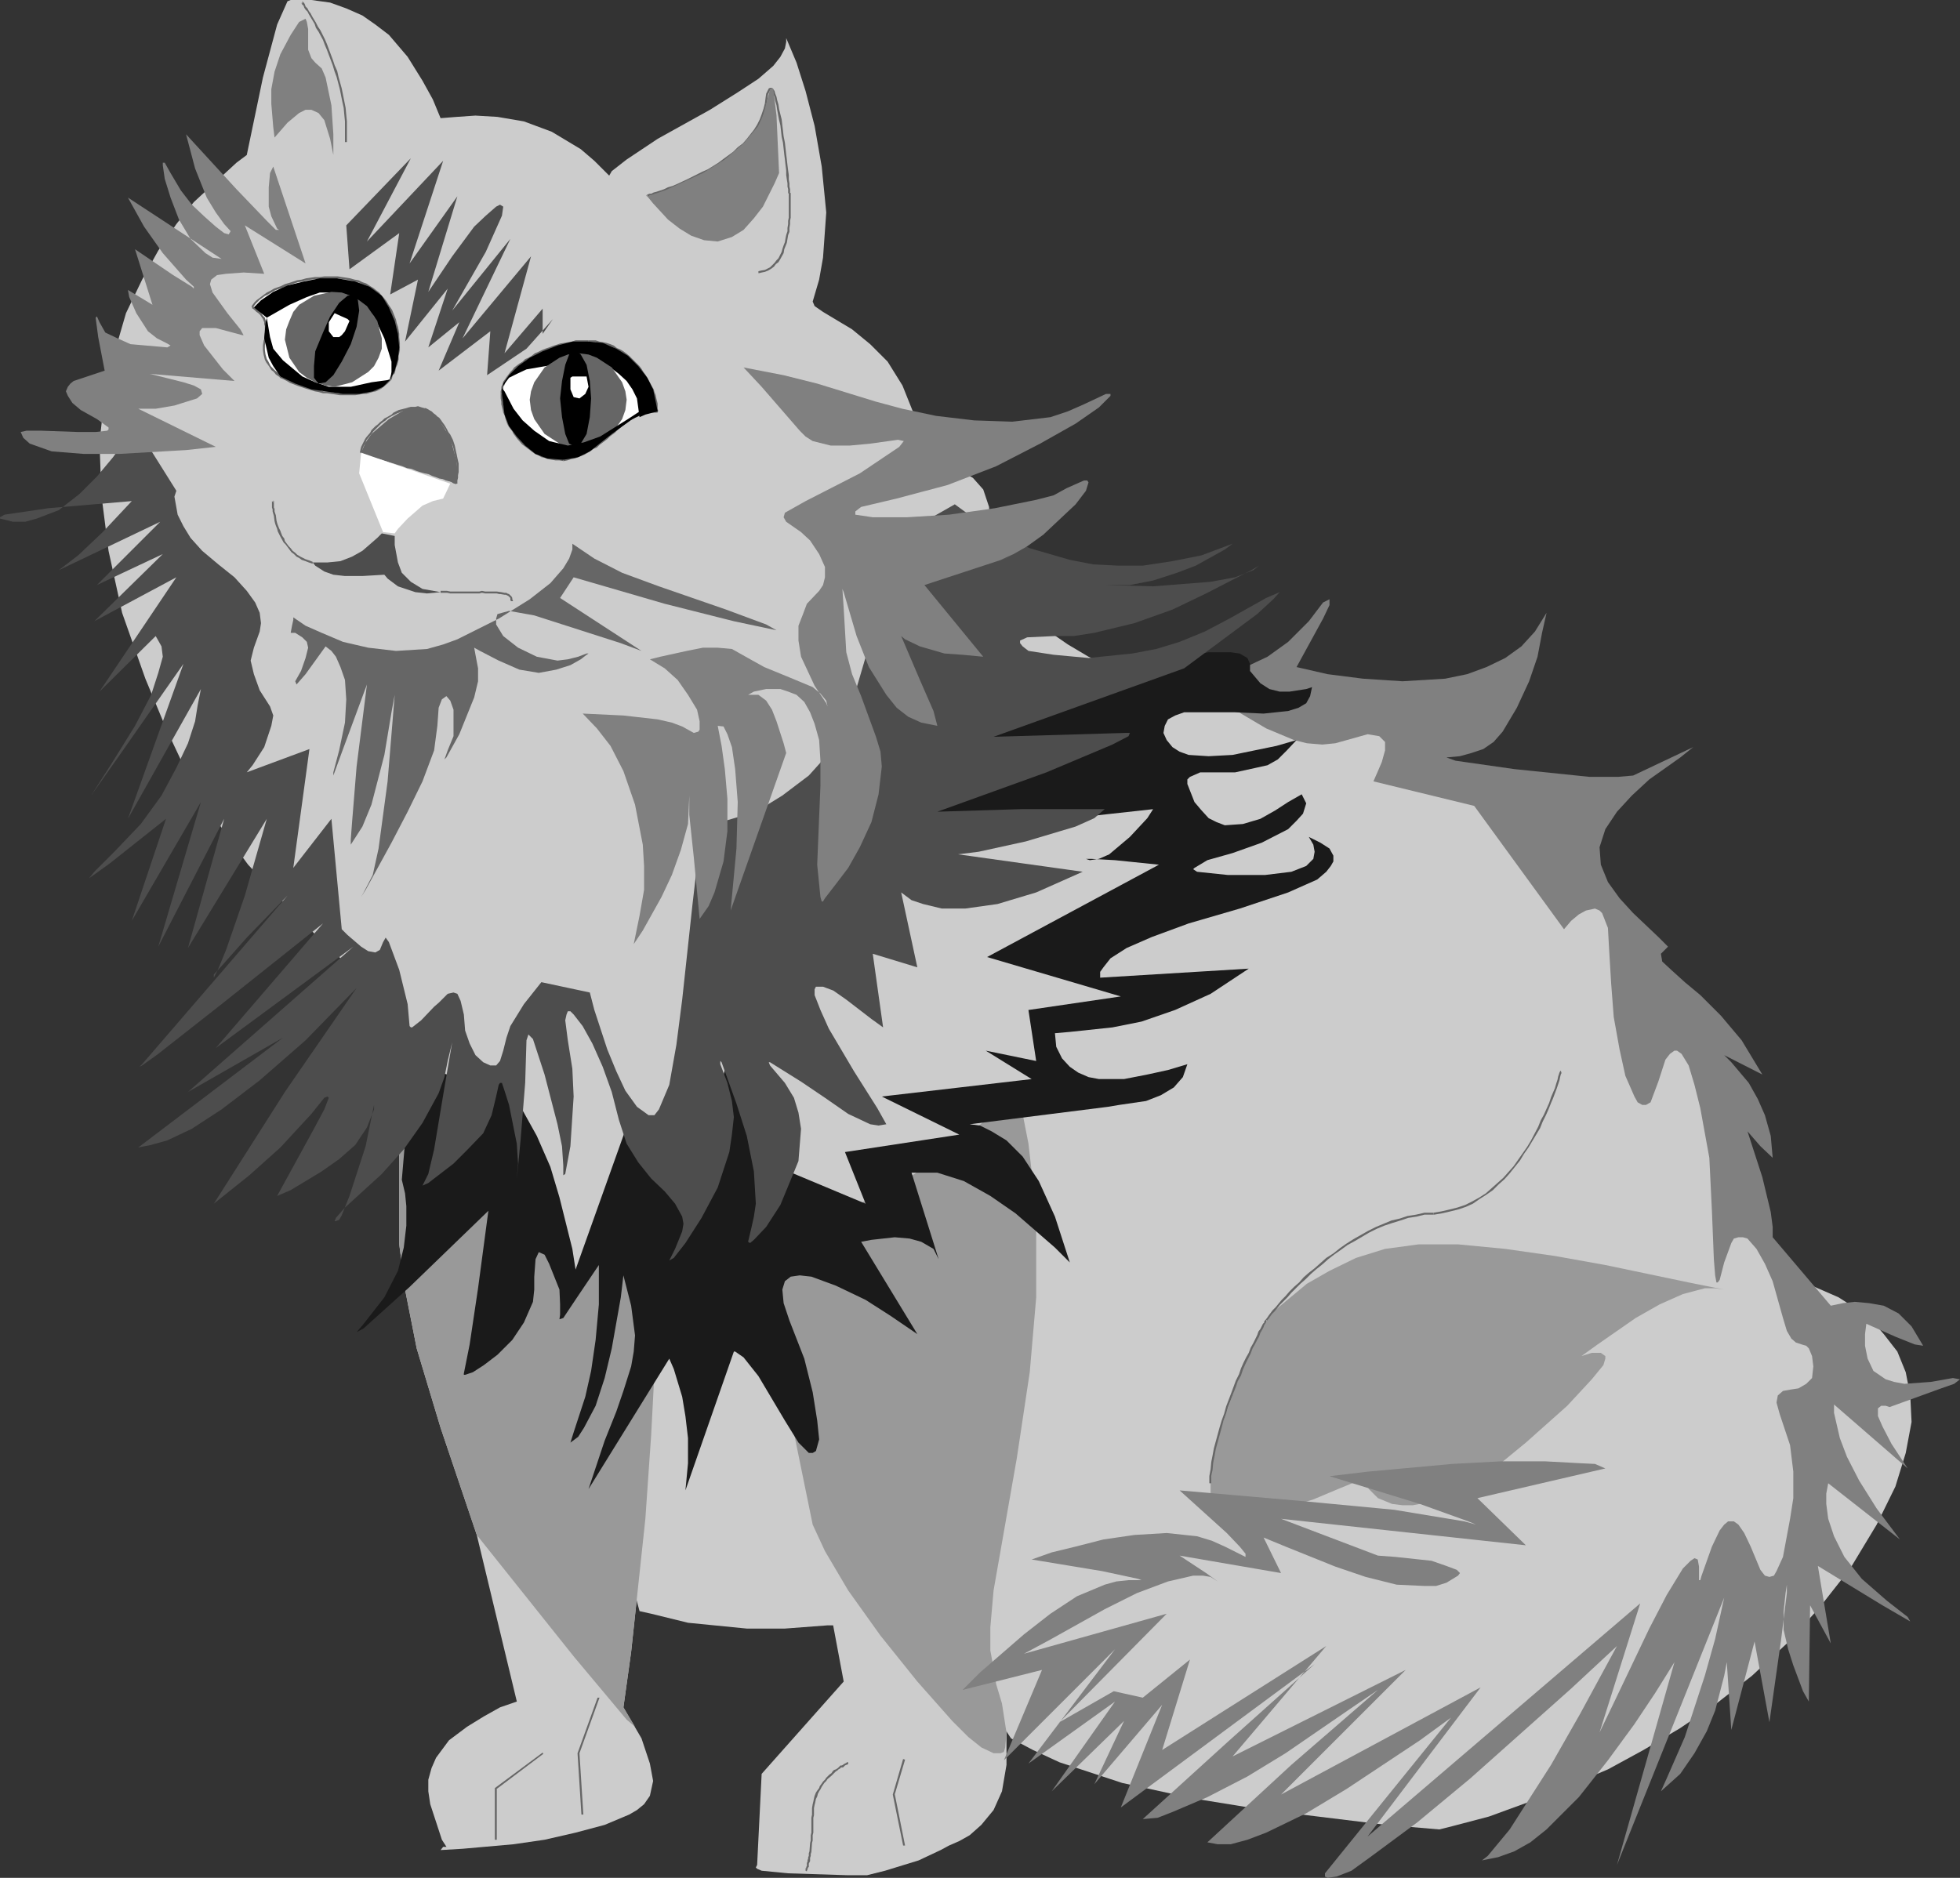
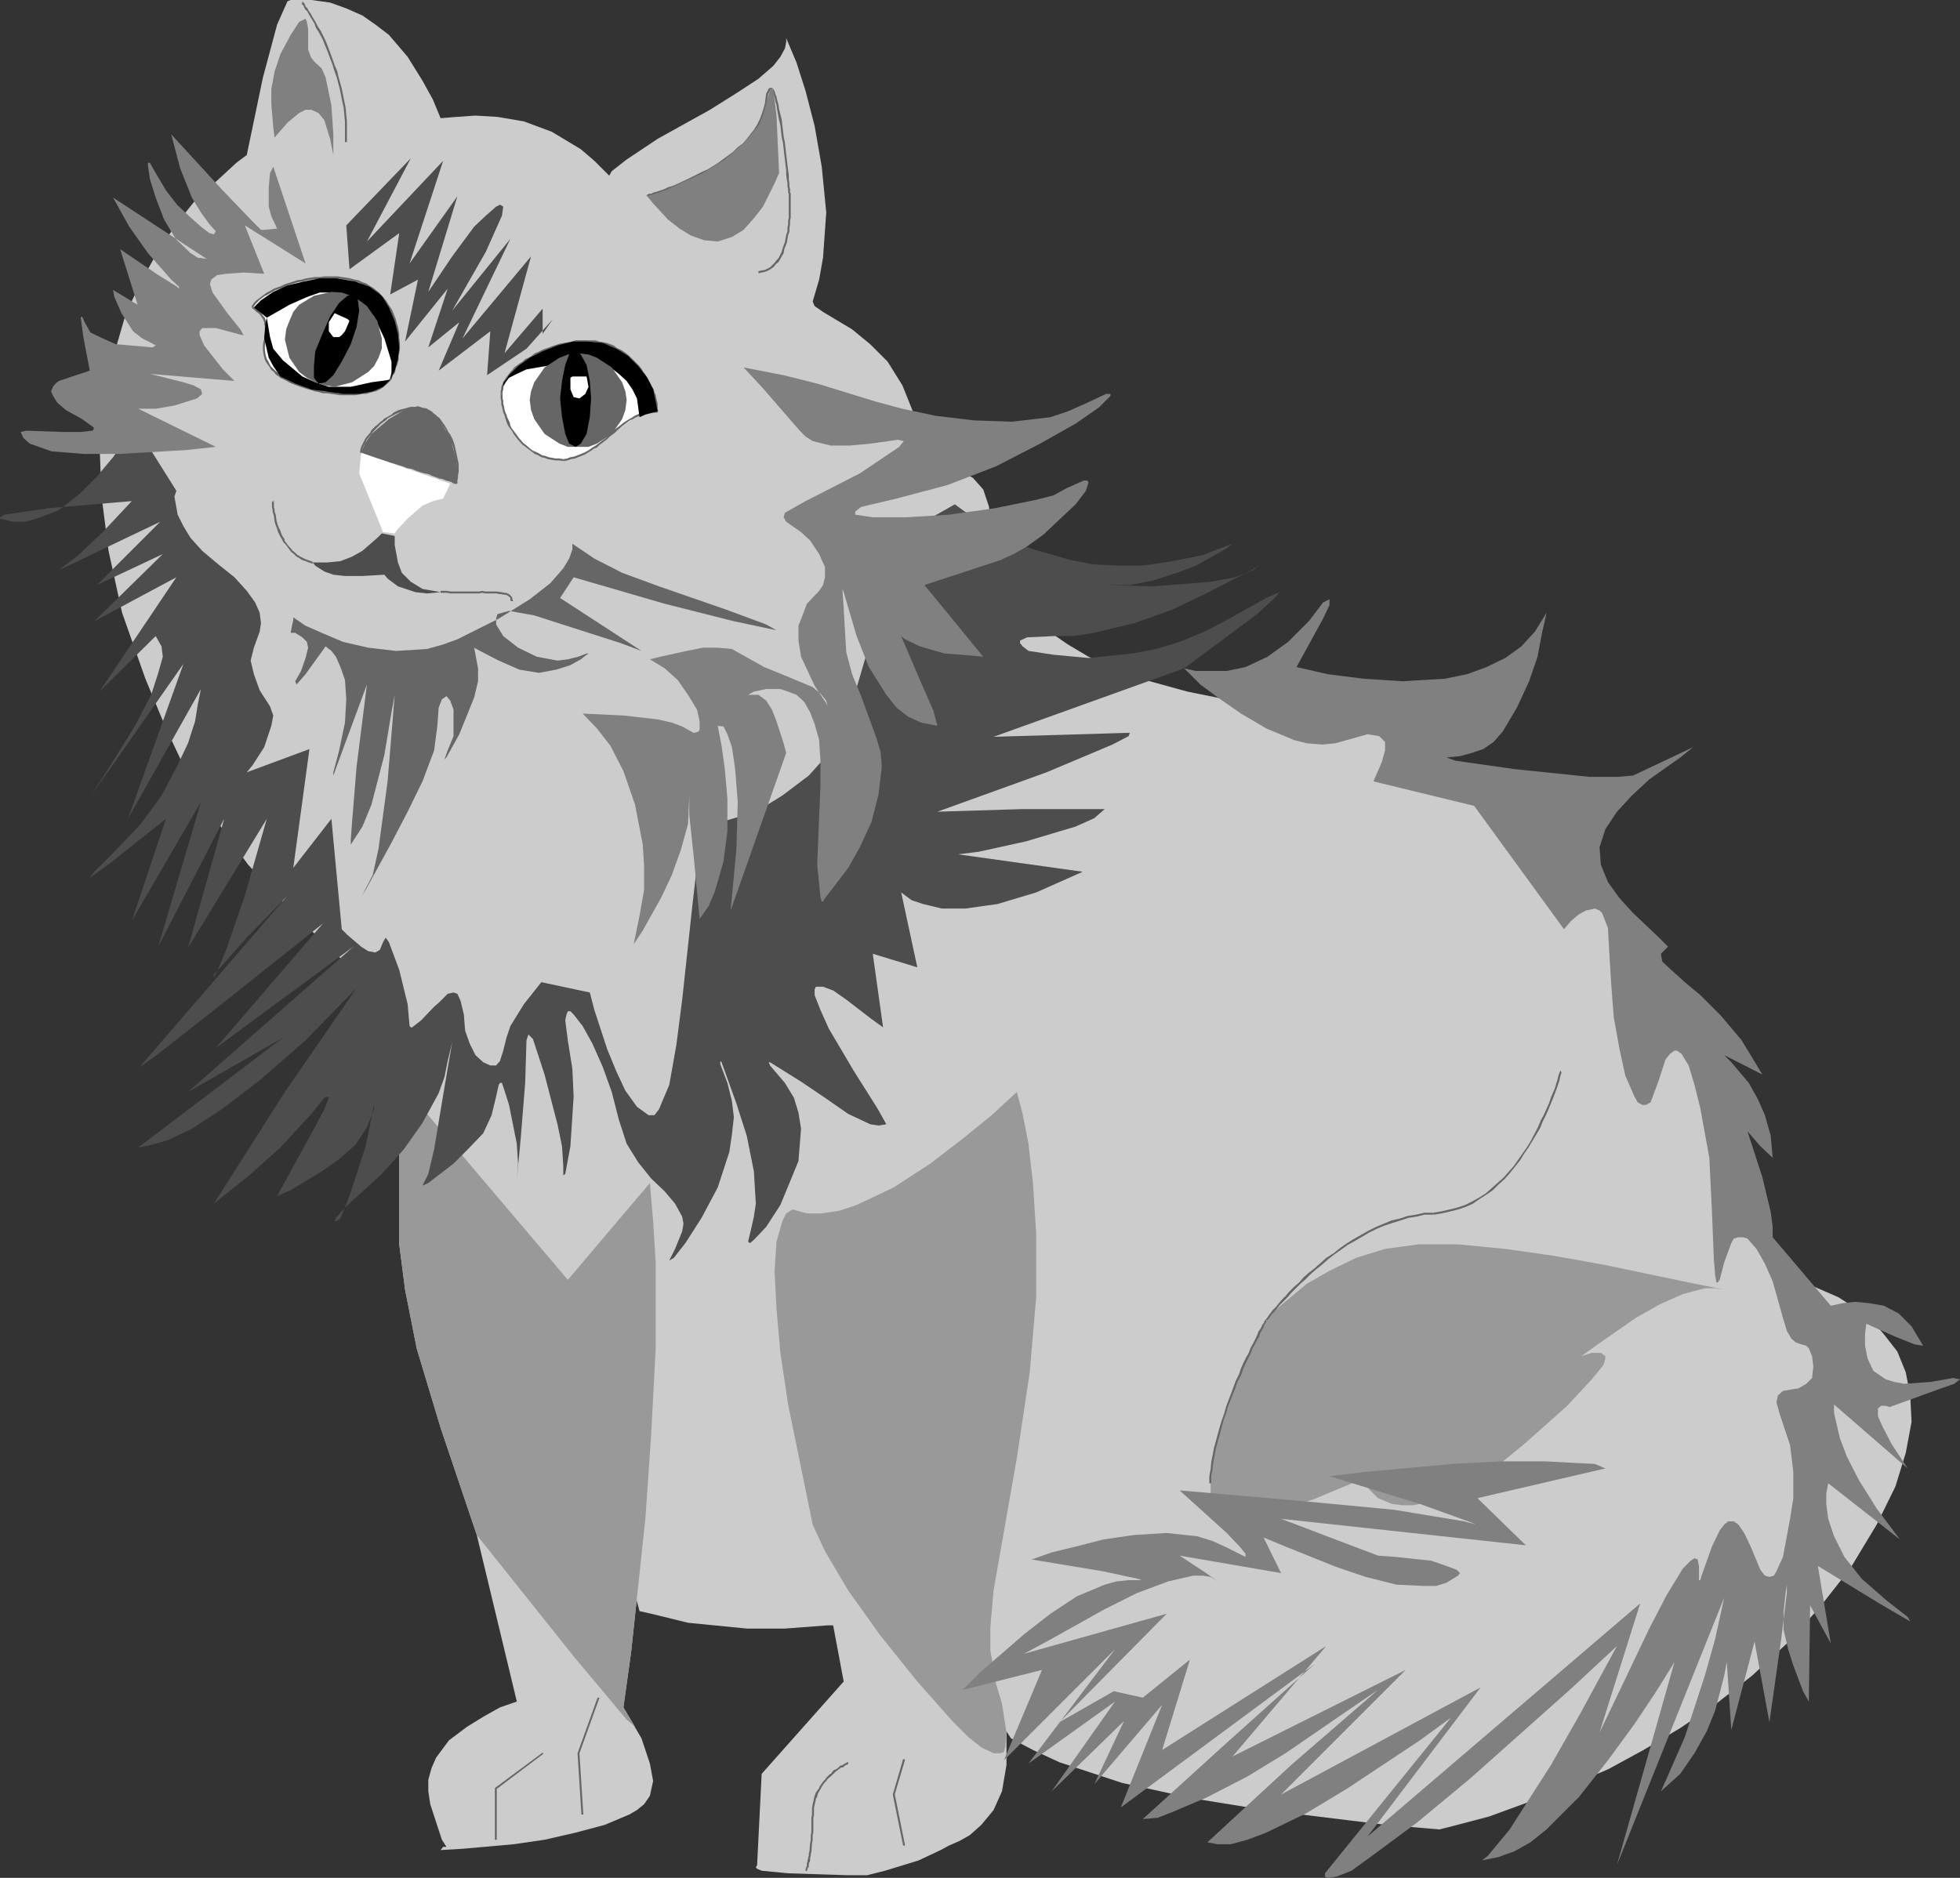
<svg xmlns="http://www.w3.org/2000/svg" xmlns:ns1="http://sodipodi.sourceforge.net/DTD/sodipodi-0.dtd" xmlns:ns2="http://www.inkscape.org/namespaces/inkscape" version="1.0" width="129.724mm" height="124.317mm" id="svg59" ns1:docname="Cat 09.wmf">
  <rect width="100%" height="100%" fill="#333333" stroke="none" />
  <ns1:namedview id="namedview59" pagecolor="#ffffff" bordercolor="#000000" borderopacity="0.25" ns2:showpageshadow="2" ns2:pageopacity="0.0" ns2:pagecheckerboard="0" ns2:deskcolor="#d1d1d1" ns2:document-units="mm" />
  <defs id="defs1">
    <pattern id="WMFhbasepattern" patternUnits="userSpaceOnUse" width="6" height="6" x="0" y="0" />
  </defs>
  <path style="fill:#666666;fill-opacity:1;fill-rule:evenodd;stroke:none" d="m 261.792,430.757 -1.293,-0.969 -1.131,-0.646 -1.131,-0.969 -1.131,-0.808 -0.97,-0.808 -0.808,-0.808 -0.97,-0.808 -0.808,-0.808 -0.808,-0.969 -0.646,-0.808 -0.646,-0.808 -0.97,-1.939 -0.162,-0.808 -0.323,-0.808 v -1.939 l 0.162,-0.969 0.808,-2.1 0.646,-0.969 0.646,-1.131 0.808,-1.131 1.131,-1.131 1.293,-1.131 1.454,-1.293 1.454,-1.293 1.778,-1.293 2.101,-1.293 2.101,-1.293 2.424,-1.454 2.747,-1.293 -0.323,-0.485 -2.747,1.293 -2.262,1.616 -2.262,1.293 -1.939,1.293 -1.778,1.293 -1.778,1.293 -1.293,1.293 -1.293,1.131 -1.131,1.131 -0.808,1.131 -0.808,1.293 -0.646,0.969 -0.808,2.1 -0.162,1.131 v 1.939 l 0.323,0.969 0.162,0.969 1.131,1.777 0.485,0.969 0.646,0.808 0.808,0.969 0.97,0.808 0.808,0.808 0.97,0.808 1.131,0.969 1.131,0.646 1.131,0.969 1.131,0.808 1.293,0.808 z" id="path1" />
  <path style="fill:#666666;fill-opacity:1;fill-rule:evenodd;stroke:none" d="m 269.548,398.281 v -0.162 l 7.757,-4.201 7.434,-3.878 6.949,-3.393 6.464,-2.747 5.818,-2.585 5.494,-2.1 5.01,-1.777 4.848,-1.454 4.202,-1.131 3.878,-0.808 3.717,-0.808 3.394,-0.323 3.07,-0.323 2.909,-0.162 h 2.586 2.586 l 2.262,0.162 2.101,0.162 4.202,0.162 h 1.939 1.939 l 1.778,-0.162 2.101,-0.323 1.939,-0.485 2.101,-0.808 2.262,-0.808 2.262,-1.293 2.586,-1.454 2.586,-1.939 2.909,-2.1 3.232,-2.424 v 0 l -0.323,-0.323 v 0 l -3.07,2.262 -2.909,2.262 -2.586,1.777 -2.586,1.616 -2.262,1.131 -2.101,0.808 -2.262,0.808 -1.778,0.485 -2.101,0.323 -1.778,0.162 h -1.939 -1.939 l -4.202,-0.162 -2.101,-0.162 -2.262,-0.162 h -2.586 -2.586 l -2.909,0.162 -3.07,0.323 -3.555,0.323 -3.555,0.646 -4.04,0.969 -4.202,1.131 -4.686,1.454 -5.01,1.777 -5.656,2.1 -5.979,2.585 -6.464,2.747 -6.787,3.393 -7.434,3.878 -7.918,4.363 v 0 z" id="path2" />
  <path style="fill:#666666;fill-opacity:1;fill-rule:evenodd;stroke:none" d="m 381.86,361.119 2.909,-2.747 2.909,-2.424 2.424,-2.262 2.262,-2.1 1.778,-1.777 1.778,-1.777 1.454,-1.454 1.131,-1.293 0.97,-1.293 0.808,-0.969 0.646,-0.969 0.485,-0.808 0.323,-0.808 0.162,-0.485 v -0.485 -0.485 l -0.323,-0.485 -0.485,-0.162 -0.323,-0.162 -0.485,-0.162 h -0.97 l -0.646,0.162 h -0.485 l -0.485,0.162 -0.485,0.162 h -0.485 l -0.323,0.162 -0.485,0.162 -0.162,0.162 h -0.323 v 0.323 l 0.323,0.162 V 338.983 l 0.162,0.323 h -0.162 l 0.162,0.162 0.162,-0.162 0.485,-0.162 0.323,-0.162 h 0.323 l 0.485,-0.162 0.646,-0.162 h 0.485 l 0.485,-0.162 h 0.97 l 0.323,0.162 h 0.323 l 0.162,0.323 0.162,0.162 0.162,0.323 v 0.485 l -0.162,0.485 -0.323,0.485 -0.323,0.808 -0.646,0.969 -0.808,1.131 -0.97,1.131 -1.131,1.293 -1.454,1.454 -1.778,1.616 -1.939,1.939 -2.101,2.1 -2.424,2.262 -2.909,2.424 -2.909,2.747 z" id="path3" />
  <path style="fill:#666666;fill-opacity:1;fill-rule:evenodd;stroke:none" d="m 395.596,339.468 0.323,-0.162 v -0.162 l 0.323,-0.162 0.646,-0.485 0.485,-0.485 0.646,-0.485 0.808,-0.646 0.808,-0.485 0.97,-0.808 0.97,-0.808 2.424,-1.616 1.131,-0.808 1.293,-0.969 1.454,-0.808 1.454,-0.808 1.293,-0.969 1.454,-0.646 1.454,-0.808 1.454,-0.808 1.454,-0.808 1.616,-0.646 1.293,-0.646 1.454,-0.485 1.454,-0.485 1.454,-0.485 1.454,-0.323 1.131,-0.162 h 1.293 1.293 l 1.131,0.162 1.131,0.323 0.162,-0.485 -1.131,-0.323 -1.293,-0.162 h -1.293 -1.293 l -1.293,0.162 -1.454,0.323 -1.454,0.485 -1.293,0.485 -1.454,0.485 -1.616,0.646 -1.454,0.646 -1.454,0.808 -1.454,0.808 -1.616,0.808 -1.293,0.808 -1.454,0.969 -1.454,0.808 -1.293,0.808 -1.293,0.969 -1.293,0.808 -2.262,1.616 -1.131,0.646 -0.808,0.808 -0.97,0.646 -0.808,0.646 -0.646,0.485 -0.485,0.485 -0.485,0.323 -0.485,0.323 -0.162,0.162 v 0.323 l 0.162,-0.323 z" id="path4" />
  <path style="fill:#cccccc;fill-opacity:1;fill-rule:evenodd;stroke:none" d="m 252.904,434.958 -3.394,-5.17 -3.555,-4.686 -4.848,-5.17 -6.626,-5.494 -3.555,-2.1 -4.04,-2.262 -4.525,-1.454 -4.686,-1.131 -5.171,-0.808 h -5.494 l -10.666,0.808 h -9.534 l -14.706,-1.454 -9.211,-2.262 -2.909,-0.646 -2.101,-7.756 -3.07,-8.725 -7.595,-20.358 -9.858,-21.974 -11.15,-21.974 -19.069,-37.324 -8.403,-15.834 -1.131,-6.948 -1.778,-5.817 -2.262,-5.17 -2.909,-4.847 -2.909,-4.039 -3.717,-3.716 -8.08,-7.594 -8.726,-9.21 -5.171,-5.494 -4.848,-6.625 -5.171,-7.594 -5.494,-9.21 -5.01,-10.664 -5.171,-12.441 -5.818,-16.481 -3.394,-15.511 -1.778,-13.895 -0.485,-13.249 1.293,-11.633 2.424,-10.664 2.909,-10.018 4.04,-8.402 4.04,-7.271 4.525,-6.625 4.363,-5.494 4.363,-4.039 6.302,-5.817 L 61.731,38.778 65.771,19.389 69.326,6.14 71.266,1.777 71.912,0.323 72.72,0 h 5.171 l 4.686,0.646 4.04,1.454 4.04,1.777 3.232,2.262 3.394,2.585 4.686,5.494 3.717,5.978 2.586,4.686 1.939,4.686 4.04,-0.323 4.686,-0.323 5.494,0.323 6.626,1.131 6.949,2.585 7.272,4.363 3.394,2.908 3.717,3.716 0.646,-1.131 3.717,-2.908 7.757,-5.17 13.09,-7.271 6.949,-4.363 5.171,-3.393 3.717,-3.231 1.778,-2.262 1.131,-2.1 0.323,-1.616 V 9.533 l 2.586,6.14 2.262,7.109 2.262,8.725 1.778,10.179 1.131,11.472 -0.808,11.31 -0.97,5.494 -1.616,5.494 0.485,1.131 2.101,1.454 7.272,4.363 4.525,3.716 4.363,4.363 3.717,5.978 2.909,7.271 2.586,6.625 3.232,4.039 2.909,2.262 3.394,1.454 2.586,1.454 2.586,2.908 1.454,4.362 0.323,7.271 0.323,4.524 1.454,4.363 2.262,4.039 2.909,4.039 3.717,3.716 4.04,3.231 4.686,3.231 5.171,3.07 11.797,5.17 12.928,3.555 12.766,2.585 13.251,0.808 6.949,0.323 7.272,2.262 8.403,2.747 8.565,4.201 9.05,5.494 9.211,6.625 9.211,7.271 9.211,8.725 8.726,10.018 8.565,10.502 8.08,11.795 7.272,12.441 6.626,14.057 5.818,14.219 4.363,15.511 3.717,16.481 2.101,0.323 5.979,1.777 7.757,3.393 4.04,2.585 4.04,2.908 3.232,3.716 3.394,4.363 2.101,5.17 1.131,5.817 0.323,6.625 -1.454,7.756 -2.586,8.402 -4.686,9.533 -6.626,10.987 -7.757,9.856 -8.08,8.887 -8.726,8.079 -8.888,6.948 -9.05,6.14 -9.211,5.494 -8.888,4.847 -16.483,6.948 -13.251,4.847 -9.211,2.424 -3.232,0.808 -13.251,-1.131 -30.381,-3.716 -17.938,-2.908 -17.776,-3.878 -15.675,-5.17 -6.626,-3.07 z" id="path5" />
  <path style="fill:#999999;fill-opacity:1;fill-rule:evenodd;stroke:none" d="m 340.976,370.005 1.454,2.585 2.262,2.262 3.555,1.454 2.586,0.323 h 2.586 l 3.394,-0.646 3.878,-1.131 4.525,-2.262 4.686,-2.908 5.494,-3.555 6.302,-5.17 10.342,-9.21 6.141,-6.625 2.909,-3.555 0.485,-1.616 v -0.646 l -1.131,-0.808 h -2.262 l -2.586,0.808 4.04,-2.908 9.534,-6.625 5.979,-3.393 5.818,-2.585 5.494,-1.454 h 2.586 l 2.262,0.323 -8.888,-1.777 -20.846,-4.363 -12.605,-2.262 -12.443,-1.777 -11.797,-1.131 h -9.858 l -8.403,1.131 -7.272,2.262 -6.626,3.231 -5.656,3.231 -7.595,6.301 -2.586,2.908 -2.262,3.716 -4.363,9.856 -4.686,13.249 -1.939,6.948 -0.646,6.948 v 2.908 l 1.131,2.262 1.778,1.454 2.101,0.808 3.07,0.323 3.232,-0.323 6.949,-1.131 7.434,-2.262 6.141,-2.585 z" id="path6" />
  <path style="fill:#cccccc;fill-opacity:1;fill-rule:evenodd;stroke:none" d="m 162.569,296.004 0.808,9.533 0.646,10.341 v 21.489 l -1.131,21.651 -1.454,21.005 -3.555,33.284 -1.939,13.895 4.525,7.756 2.101,6.301 0.808,4.363 -0.808,3.716 -1.454,2.1 -1.778,1.454 -1.939,1.131 -6.141,2.585 -7.272,1.939 -7.757,1.777 -7.757,1.131 -12.766,1.131 -5.494,0.323 0.646,-0.808 h 0.808 l 0.323,0.485 -1.454,-2.262 -2.909,-8.887 -0.485,-3.231 v -2.908 l 0.808,-2.908 1.131,-2.585 3.232,-4.363 4.525,-3.393 4.202,-2.585 4.04,-2.262 4.202,-1.454 -10.019,-41.686 -9.05,-26.821 -5.979,-19.874 -2.909,-14.703 -1.454,-11.31 v -9.533 -8.725 -10.664 l -1.131,-13.249 43.309,51.057 z" id="path7" />
  <path style="fill:#999999;fill-opacity:1;fill-rule:evenodd;stroke:none" d="m 162.569,296.004 0.808,9.533 0.646,10.341 v 21.489 l -1.131,21.651 -1.454,21.005 -3.555,33.284 -1.939,13.895 2.909,4.847 -2.101,-1.777 -13.251,-15.834 -24.24,-30.376 -9.05,-26.821 -5.979,-19.874 -2.909,-14.703 -1.454,-11.31 v -9.533 -8.725 -10.664 l -1.131,-13.249 43.309,51.057 z" id="path8" />
  <path style="fill:#cccccc;fill-opacity:1;fill-rule:evenodd;stroke:none" d="m 198.283,302.629 -1.616,0.969 -0.97,1.939 -1.454,5.17 -0.485,7.271 0.485,9.533 0.97,10.987 1.939,12.926 6.141,30.053 4.848,23.751 2.909,15.511 -20.523,23.105 -1.131,22.782 -0.323,0.646 0.323,0.323 1.131,0.485 6.626,0.646 15.029,0.485 h 4.686 l 4.525,-1.131 8.403,-2.585 5.494,-2.585 2.101,-1.131 2.586,-1.131 2.586,-1.454 2.909,-2.585 3.07,-3.716 2.101,-4.686 1.131,-6.625 V 433.504 l -1.131,-7.271 -1.454,-4.847 -0.646,-4.039 -0.808,-4.363 v -5.817 l 0.808,-9.21 5.818,-33.123 3.232,-21.166 1.616,-18.419 v -14.542 l -0.808,-12.118 -1.131,-9.21 -1.454,-6.301 -1.454,-4.686 -6.302,4.686 -6.949,5.17 -8.403,5.494 -9.211,4.847 -9.211,4.039 -4.363,0.646 -4.363,0.808 -3.717,-0.485 z" id="path9" />
  <path style="fill:#999999;fill-opacity:1;fill-rule:evenodd;stroke:none" d="m 198.283,302.629 -1.616,0.969 -0.97,1.939 -1.454,5.17 -0.485,7.271 0.485,9.533 0.97,10.987 1.939,12.926 6.141,30.053 3.07,6.625 5.818,9.856 8.08,11.31 9.211,11.472 8.726,9.856 4.04,4.039 3.232,2.585 3.07,1.454 h 1.778 l 0.808,-0.323 0.323,-1.131 0.323,-3.716 -1.131,-7.271 -1.454,-4.847 -0.646,-4.039 -0.808,-4.363 v -5.817 l 0.808,-9.21 5.818,-33.123 3.232,-21.489 1.616,-18.743 V 308.769 l -0.808,-12.764 -1.131,-9.856 -1.454,-7.432 -1.454,-5.494 -6.302,5.817 -6.949,5.655 -8.403,6.463 -9.211,5.978 -9.211,4.362 -4.363,1.454 -4.363,0.646 h -3.717 z" id="path10" />
  <path style="fill:#ffffff;fill-opacity:1;fill-rule:evenodd;stroke:none" d="m 125.563,98.56 0.323,-2.585 1.454,-2.1 2.262,-2.262 2.909,-2.1 3.232,-1.616 3.717,-1.454 3.717,-0.969 h 4.04 l 3.555,0.323 3.394,1.454 2.909,1.777 2.586,2.585 2.262,2.908 1.454,2.908 0.646,3.07 0.485,2.424 -3.394,0.485 -2.909,1.454 -5.171,3.716 -5.494,4.363 -2.909,1.454 -3.717,0.646 -4.04,-0.323 -2.909,-1.131 -2.586,-2.1 -2.101,-2.262 -1.939,-2.585 -1.131,-2.908 z" id="path11" />
  <path style="fill:#666666;fill-opacity:1;fill-rule:evenodd;stroke:none" d="M 125.725,98.56 V 97.914 l 0.162,-0.485 V 96.783 l 0.323,-0.485 0.162,-0.485 0.323,-0.808 0.485,-0.485 0.323,-0.485 0.485,-0.485 0.485,-0.646 0.646,-0.646 0.646,-0.485 0.485,-0.485 0.646,-0.485 0.808,-0.646 0.808,-0.323 0.646,-0.485 0.808,-0.485 0.808,-0.323 0.97,-0.485 0.808,-0.323 0.808,-0.323 0.97,-0.323 0.97,-0.323 0.97,-0.323 0.97,-0.162 0.97,-0.162 0.97,-0.162 0.97,-0.323 h 0.97 2.101 v -0.485 h -2.101 -1.131 l -0.97,0.323 -0.97,0.162 -0.97,0.162 -0.97,0.162 -0.97,0.323 -0.97,0.323 -0.808,0.323 -0.97,0.323 -0.808,0.323 -0.97,0.485 -0.808,0.323 -0.808,0.646 -0.808,0.485 -0.808,0.323 -0.646,0.646 -0.808,0.485 -0.646,0.485 -0.646,0.485 -0.485,0.646 -0.485,0.485 -0.485,0.646 -0.485,0.646 -0.323,0.485 -0.485,0.646 -0.162,0.646 -0.323,0.646 v 0.485 l -0.162,0.646 v 0.646 z" id="path12" />
  <path style="fill:#666666;fill-opacity:1;fill-rule:evenodd;stroke:none" d="m 147.217,85.634 h 0.808 0.97 l 0.97,0.323 0.808,0.162 0.97,0.162 0.808,0.323 0.808,0.323 0.808,0.485 0.646,0.485 0.808,0.485 0.808,0.485 0.646,0.485 0.646,0.646 0.646,0.646 0.646,0.646 0.646,0.646 0.485,0.646 0.485,0.646 0.485,0.808 0.323,0.808 0.808,1.454 0.323,0.646 0.323,0.646 0.323,0.646 0.323,0.808 0.162,0.646 0.162,0.808 0.162,1.131 v 0.646 l 0.162,0.808 v -0.162 h 0.485 v 0 l -0.162,-0.646 v -0.646 -0.646 l -0.162,-0.646 -0.162,-0.646 -0.162,-0.808 -0.323,-0.808 -0.162,-0.646 -0.485,-0.808 -0.323,-0.646 -0.808,-1.454 -0.485,-0.808 -0.485,-0.646 -0.485,-0.808 -0.485,-0.646 -0.646,-0.646 -0.646,-0.646 -0.646,-0.646 -0.646,-0.646 -0.808,-0.646 -0.646,-0.485 -0.808,-0.485 -0.808,-0.323 -0.808,-0.646 -0.808,-0.323 -0.97,-0.323 -0.808,-0.162 -0.97,-0.162 -0.97,-0.323 h -0.97 -0.808 z" id="path13" />
  <path style="fill:#666666;fill-opacity:1;fill-rule:evenodd;stroke:none" d="m 164.509,102.761 h -0.97 -0.808 l -0.97,0.162 -0.808,0.323 -0.808,0.162 -1.454,0.646 -0.646,0.485 -0.646,0.323 -1.293,0.808 -0.808,0.646 -1.293,0.969 -0.646,0.485 -0.485,0.646 -0.646,0.485 -0.646,0.646 -0.646,0.485 -0.646,0.485 -0.646,0.485 -0.646,0.485 -0.808,0.485 -0.646,0.485 -0.808,0.485 -0.646,0.323 -0.808,0.323 -0.808,0.323 -0.808,0.323 -0.97,0.162 -0.808,0.323 -0.97,0.162 v 0 0.485 h 0.162 l 0.808,-0.162 0.97,-0.323 0.97,-0.162 0.808,-0.323 0.808,-0.323 0.808,-0.323 0.808,-0.485 0.808,-0.485 0.646,-0.485 0.808,-0.323 0.646,-0.646 0.646,-0.485 0.646,-0.485 0.646,-0.485 0.646,-0.646 0.646,-0.485 0.646,-0.485 0.646,-0.646 1.131,-0.969 0.646,-0.485 1.293,-0.969 0.808,-0.323 0.485,-0.323 1.454,-0.646 0.808,-0.162 0.808,-0.323 0.808,-0.162 h 0.808 0.97 z" id="path14" />
  <path style="fill:#666666;fill-opacity:1;fill-rule:evenodd;stroke:none" d="m 140.915,114.879 -0.97,-0.162 h -0.97 l -0.808,-0.162 -0.97,-0.162 -0.808,-0.323 -0.808,-0.162 -0.808,-0.485 -0.646,-0.323 -0.808,-0.323 -0.646,-0.485 -1.131,-0.969 -0.646,-0.485 -1.131,-1.293 -0.323,-0.485 -0.485,-0.646 -0.485,-0.646 -0.485,-0.646 -0.323,-0.646 -0.162,-0.808 -0.646,-1.293 -0.162,-0.646 -0.323,-0.646 -0.162,-0.646 -0.162,-0.808 -0.162,-0.646 v -0.646 l -0.162,-0.646 v -1.131 h -0.485 v 1.131 l 0.162,0.808 v 0.646 l 0.162,0.646 0.162,0.646 0.162,0.808 0.323,0.646 0.162,0.646 0.485,1.454 0.323,0.646 0.485,0.646 0.485,0.646 0.323,0.646 0.485,0.646 0.485,0.646 1.131,1.293 0.646,0.485 1.293,0.969 0.646,0.485 0.646,0.485 0.808,0.323 0.808,0.485 0.808,0.162 0.808,0.323 0.97,0.162 0.97,0.162 h 0.97 l 0.97,0.162 z" id="path15" />
  <path style="fill:#000000;fill-opacity:1;fill-rule:evenodd;stroke:none" d="m 164.509,102.923 -0.485,-2.424 -0.646,-3.07 -1.454,-2.908 -2.262,-2.908 -2.586,-2.585 -2.909,-1.777 -3.394,-1.454 -3.555,-0.323 h -4.04 l -3.717,0.969 -3.717,1.454 -3.232,1.616 -2.909,2.1 -2.262,2.262 -1.454,2.1 -0.323,2.585 0.323,-2.1 1.454,-1.939 1.939,-0.969 2.424,-1.131 6.626,-1.131 7.434,-0.323 3.555,0.323 3.394,0.646 2.101,1.616 1.939,1.777 1.454,2.1 1.131,2.262 0.646,4.686 1.454,-0.646 z" id="path16" />
  <path style="fill:#666666;fill-opacity:1;fill-rule:evenodd;stroke:none" d="m 390.587,268.375 -0.162,-0.485 -0.162,0.162 -0.162,0.323 -0.162,0.485 -0.162,0.485 -0.162,0.808 -0.323,0.969 -0.323,1.131 -0.485,1.131 -0.485,1.131 -0.485,1.454 -1.293,2.908 -0.808,1.454 -0.646,1.616 -1.778,3.393 -0.97,1.616 -1.131,1.616 -1.131,1.616 -1.131,1.616 -1.293,1.454 -1.293,1.454 -1.454,1.293 -1.454,1.293 -1.454,1.293 -1.778,1.131 -1.778,0.969 -1.616,0.808 -1.939,0.646 -1.939,0.485 -2.101,0.485 -1.939,0.323 v 0 0.485 h 0.162 l 1.939,-0.323 2.101,-0.485 1.939,-0.485 1.939,-0.646 1.778,-0.808 1.616,-1.131 1.778,-1.131 1.616,-1.131 1.454,-1.454 1.454,-1.293 1.293,-1.454 1.293,-1.616 1.293,-1.616 0.97,-1.616 1.131,-1.616 0.97,-1.616 0.97,-1.616 0.97,-1.616 0.646,-1.616 0.808,-1.616 0.646,-1.454 0.646,-1.616 0.485,-1.131 0.485,-1.293 0.485,-1.293 0.323,-0.969 0.323,-0.969 0.162,-0.808 0.162,-0.646 0.162,-0.323 v -0.323 0.162 -0.485 z" id="path17" />
  <path style="fill:#666666;fill-opacity:1;fill-rule:evenodd;stroke:none" d="m 358.59,303.437 h -2.262 l -2.101,0.485 -2.101,0.323 -1.939,0.646 -2.101,0.485 -3.878,1.616 -1.939,0.969 -3.717,2.1 -1.778,1.131 -1.616,1.131 -1.616,1.293 -1.778,1.131 -1.454,1.293 -1.454,1.293 -1.454,1.131 -1.293,1.131 -1.131,1.293 -1.293,1.131 -1.131,1.131 -0.97,1.131 -0.97,0.969 -0.808,0.969 -0.646,0.808 -0.808,0.808 -0.485,0.646 -0.485,0.646 -0.323,0.485 -0.485,0.646 v 0.162 l 0.162,0.323 v -0.485 l 0.323,0.162 v 0 -0.162 l 0.323,-0.323 0.323,-0.485 0.485,-0.646 0.646,-0.646 0.646,-0.808 0.646,-0.808 0.97,-0.969 0.97,-0.969 0.97,-1.131 1.131,-1.131 1.131,-1.131 1.293,-1.131 1.293,-1.293 1.293,-1.131 1.616,-1.293 1.454,-1.293 1.454,-1.131 1.616,-1.131 1.778,-1.293 1.778,-0.969 3.555,-2.1 1.939,-0.969 1.939,-0.808 1.939,-0.646 2.101,-0.646 1.939,-0.646 2.101,-0.323 1.939,-0.485 h 2.262 z" id="path18" />
  <path style="fill:#666666;fill-opacity:1;fill-rule:evenodd;stroke:none" d="m 316.736,330.743 v -0.485 h -0.162 l -0.323,0.323 v 0.323 l -0.323,0.323 -0.323,0.646 -0.323,0.646 -0.485,0.646 -0.323,0.969 -0.485,0.969 -0.485,0.969 -0.646,1.131 -0.485,1.293 -0.646,1.131 -0.646,1.293 -0.646,1.454 -0.485,1.454 -0.808,1.616 -1.131,3.07 -1.293,3.393 -0.485,1.777 -0.646,1.777 -0.485,1.616 -0.485,1.777 -0.485,1.777 -0.485,1.777 -0.323,1.777 -0.323,1.616 -0.162,1.777 -0.323,1.777 v 1.777 h 0.485 v -1.777 l 0.323,-1.616 0.162,-1.777 0.323,-1.616 0.323,-1.777 0.485,-1.777 0.485,-1.777 0.485,-1.777 0.485,-1.777 0.646,-1.777 0.485,-1.616 1.293,-3.393 0.646,-1.616 0.485,-1.454 0.808,-1.454 0.485,-1.454 0.646,-1.454 0.646,-1.293 0.646,-1.293 0.485,-1.293 0.646,-1.131 0.485,-0.969 0.485,-0.808 0.323,-0.969 0.485,-0.808 0.323,-0.646 0.162,-0.485 0.323,-0.485 0.162,-0.323 v -0.162 0.162 -0.485 z" id="path19" />
  <path style="fill:#666666;fill-opacity:1;fill-rule:evenodd;stroke:none" d="m 212.181,441.421 v -0.485 h -0.323 l -0.162,0.162 v 0 l -0.323,0.162 -0.323,0.162 -0.162,0.162 -0.323,0.162 h -0.323 l -0.323,0.323 -0.323,0.323 -0.485,0.323 -0.485,0.162 -0.323,0.323 -0.323,0.485 -0.485,0.323 -0.808,0.808 -0.323,0.485 -0.485,0.485 -0.323,0.485 -0.485,0.646 -0.162,0.485 -0.485,0.646 -0.323,0.485 -0.323,0.808 -0.162,0.646 -0.162,0.808 -0.162,0.646 -0.162,0.969 v 0.808 0.808 h 0.485 v -0.808 -0.808 l 0.162,-0.808 0.162,-0.646 0.162,-0.808 0.323,-0.646 0.162,-0.646 0.323,-0.646 0.323,-0.485 0.323,-0.646 0.323,-0.485 0.323,-0.485 0.485,-0.485 0.323,-0.485 0.97,-0.808 0.323,-0.323 0.323,-0.323 0.485,-0.485 0.323,-0.162 0.323,-0.323 0.323,-0.162 0.323,-0.323 h 0.485 l 0.323,-0.323 0.162,-0.162 0.323,-0.162 v 0 h 0.162 l 0.162,-0.162 h 0.162 v -0.485 z" id="path20" />
  <path style="fill:#666666;fill-opacity:1;fill-rule:evenodd;stroke:none" d="m 203.131,454.024 v 0 l -0.162,0.808 v 2.424 0.646 0.646 l -0.162,0.646 v 0.808 0.485 l -0.162,0.646 -0.162,2.1 -0.162,0.485 v 0.646 l -0.162,0.323 v 0.323 l -0.162,0.485 v 0.323 l -0.162,0.323 v 0.323 0.485 l -0.162,0.162 v 0.323 h -0.162 v 0.646 l 0.323,0.162 v -0.485 l 0.162,0.323 v -0.485 0 l 0.162,-0.323 0.162,-0.162 v -0.323 -0.323 -0.162 l 0.162,-0.323 0.162,-0.323 v -0.485 -0.323 l 0.162,-0.485 v -0.485 l 0.162,-0.485 0.162,-2.262 0.162,-0.646 v -0.485 -0.808 l 0.162,-0.646 v -0.646 -0.646 -2.424 l 0.162,-0.646 v -0.162 z" id="path21" />
  <path style="fill:#666666;fill-opacity:1;fill-rule:evenodd;stroke:none" d="m 225.917,440.129 -2.586,8.887 2.586,12.764 h 0.485 l -2.586,-12.926 v 0.162 l 2.586,-8.725 z" id="path22" />
  <path style="fill:#666666;fill-opacity:1;fill-rule:evenodd;stroke:none" d="m 124.27,460.325 v -12.764 l -0.162,0.162 11.797,-8.887 -0.162,-0.323 -11.958,8.887 v 12.926 z" id="path23" />
  <path style="fill:#666666;fill-opacity:1;fill-rule:evenodd;stroke:none" d="m 145.925,454.024 -0.97,-15.35 v 0 l 5.01,-13.895 h -0.485 l -5.01,13.895 0.97,15.35 z" id="path24" />
  <path style="fill:#ffffff;fill-opacity:1;fill-rule:evenodd;stroke:none" d="m 97.606,95.006 1.131,-2.262 0.808,-2.908 0.323,-2.908 L 99.545,83.534 98.737,80.302 97.283,76.909 95.505,74.001 92.435,71.739 88.395,70.446 84.355,69.639 H 79.992 l -4.363,0.808 -4.363,0.969 -3.394,1.616 -2.909,2.1 -1.778,1.777 2.101,1.939 1.131,1.777 v 2.262 2.1 l -0.323,2.262 0.323,2.262 1.131,2.1 2.586,2.585 3.717,1.777 4.04,1.454 4.04,0.808 3.878,0.323 h 4.04 l 3.394,-0.646 2.586,-1.131 z" id="path25" />
  <path style="fill:#666666;fill-opacity:1;fill-rule:evenodd;stroke:none" d="m 97.768,95.006 h 0.162 l 0.162,-0.485 0.162,-0.646 0.485,-0.485 0.162,-0.646 0.162,-0.808 0.323,-0.646 0.162,-0.646 0.162,-0.646 v -0.969 l 0.162,-0.646 0.162,-0.808 v -1.616 l -0.162,-1.616 v -0.808 l -0.162,-0.969 -0.162,-0.808 -0.323,-0.969 -0.162,-0.808 -0.646,-1.616 -0.323,-0.808 -0.97,-1.454 -0.485,-0.808 -0.646,-0.808 -0.485,-0.485 -0.646,-0.808 -0.646,-0.485 -0.808,-0.646 -0.808,-0.485 -0.162,0.323 0.646,0.485 0.646,0.646 0.646,0.646 0.808,0.646 0.485,0.646 0.646,0.646 0.485,0.646 0.808,1.454 0.323,0.969 0.323,0.646 0.323,0.808 0.162,0.808 0.323,0.969 0.162,0.646 0.162,0.969 v 0.808 l 0.162,1.616 v 1.616 l -0.162,0.808 -0.162,0.646 v 0.808 l -0.162,0.646 -0.162,0.808 -0.323,0.646 -0.162,0.646 -0.162,0.646 -0.323,0.485 -0.323,0.646 -0.162,0.485 v 0 z" id="path26" />
  <path style="fill:#666666;fill-opacity:1;fill-rule:evenodd;stroke:none" d="M 92.597,71.577 91.627,70.931 90.657,70.608 89.688,70.123 88.718,69.962 87.587,69.639 86.618,69.477 85.486,69.315 84.517,69.154 h -1.293 -0.97 -1.131 l -1.131,0.162 h -1.131 l -1.131,0.162 -1.131,0.162 -1.131,0.323 -1.131,0.162 -0.97,0.323 -0.97,0.323 -1.131,0.323 -0.97,0.485 -1.778,0.646 -0.808,0.485 -0.97,0.485 -0.646,0.485 -0.646,0.485 -0.646,0.485 -0.646,0.485 -0.485,0.485 -0.485,0.646 -0.323,0.485 h 0.162 l 0.323,0.323 v 0 l 0.162,-0.485 0.485,-0.646 0.485,-0.485 0.485,-0.485 0.646,-0.485 0.646,-0.485 0.808,-0.323 0.808,-0.485 0.808,-0.485 0.808,-0.323 1.131,-0.323 0.97,-0.485 0.808,-0.323 1.131,-0.323 0.97,-0.323 1.131,-0.162 1.131,-0.323 0.97,-0.162 1.131,-0.162 h 1.131 l 1.131,-0.162 h 1.131 0.97 1.293 l 0.97,0.162 1.131,0.162 0.97,0.162 0.97,0.323 1.131,0.162 0.808,0.485 0.97,0.323 0.97,0.485 z" id="path27" />
  <path style="fill:#666666;fill-opacity:1;fill-rule:evenodd;stroke:none" d="m 63.024,77.071 0.646,0.485 0.485,0.485 0.485,0.323 0.485,0.485 0.323,0.485 0.323,0.485 0.323,0.808 v 0.485 l 0.162,0.485 v 1.131 0.485 l -0.162,1.131 v 0.485 l -0.162,0.485 -0.162,1.131 v 1.131 l 0.162,1.131 0.323,1.293 0.323,0.646 0.808,1.131 0.485,0.808 0.646,0.485 0.485,0.646 0.97,0.646 v 0 l 0.323,-0.323 v 0 l -0.808,-0.808 -0.646,-0.485 -0.646,-0.646 -0.485,-0.485 -0.646,-1.293 -0.323,-0.485 -0.323,-1.131 -0.162,-1.131 v -1.131 l 0.162,-0.969 0.162,-0.646 v -0.485 l 0.162,-1.131 V 82.726 81.595 l -0.162,-0.485 v -0.485 l -0.323,-1.131 -0.485,-0.485 -0.323,-0.485 -0.485,-0.485 -0.323,-0.485 -0.808,-0.485 -0.646,-0.323 z" id="path28" />
  <path style="fill:#666666;fill-opacity:1;fill-rule:evenodd;stroke:none" d="m 69.973,94.359 v 0.162 l 0.808,0.323 0.97,0.485 0.808,0.485 2.101,0.808 1.939,0.646 1.131,0.323 0.97,0.323 0.97,0.162 1.131,0.323 h 0.97 l 1.131,0.162 1.131,0.162 0.97,0.162 h 1.131 0.808 1.939 l 0.97,-0.162 0.97,-0.162 h 0.808 l 1.616,-0.485 0.808,-0.162 0.646,-0.323 0.646,-0.323 0.646,-0.485 0.97,-0.808 0.485,-0.485 0.323,-0.323 v -0.162 l -0.323,-0.162 v 0 l -0.485,0.323 -0.323,0.485 -0.97,0.808 -0.646,0.323 -0.646,0.323 -0.646,0.162 -0.646,0.323 -1.616,0.485 H 90.657 L 89.849,98.237 88.88,98.399 H 86.941 86.133 85.002 L 84.032,98.237 83.062,98.076 81.931,97.914 H 80.962 L 79.83,97.591 78.861,97.429 77.891,97.106 76.76,96.783 74.821,96.137 72.882,95.329 71.912,94.844 70.942,94.359 70.296,94.036 v 0 z" id="path29" />
  <path style="fill:#666666;fill-opacity:1;fill-rule:evenodd;stroke:none" d="m 90.334,113.264 1.131,-2.585 1.454,-2.1 4.363,-3.716 4.363,-2.585 2.586,-0.323 1.939,0.323 1.778,0.646 1.778,1.939 2.909,4.686 1.616,5.978 0.162,2.585 -0.162,2.908 -11.797,-4.039 z" id="path30" />
  <path style="fill:#666666;fill-opacity:1;fill-rule:evenodd;stroke:none" d="m 90.496,113.264 0.162,-0.646 0.162,-0.646 0.323,-0.646 0.323,-0.485 0.162,-0.646 0.485,-0.646 0.808,-0.969 0.485,-0.646 0.97,-0.969 0.485,-0.485 0.485,-0.485 0.646,-0.485 0.485,-0.323 0.485,-0.485 1.131,-0.646 0.646,-0.323 0.646,-0.323 0.485,-0.162 0.646,-0.323 0.485,-0.162 0.808,-0.162 0.485,-0.162 0.485,-0.162 h 0.485 0.646 l 0.646,-0.162 0.323,0.162 0.646,0.162 0.485,0.162 0.162,-0.485 -0.646,-0.162 -0.485,-0.162 -0.485,-0.162 -0.646,0.162 h -0.646 -0.485 l -0.646,0.162 -0.485,0.162 -0.646,0.162 -0.646,0.162 -0.646,0.162 -0.646,0.323 -0.646,0.323 -0.485,0.485 -1.131,0.646 -0.646,0.323 -0.485,0.485 -0.646,0.485 -0.485,0.485 -0.646,0.485 -0.97,0.969 -0.323,0.646 -0.97,1.131 -0.323,0.485 -0.323,0.646 -0.323,0.646 -0.323,0.646 -0.162,0.646 -0.162,0.808 z" id="path31" />
  <path style="fill:#666666;fill-opacity:1;fill-rule:evenodd;stroke:none" d="m 106.009,102.6 h 0.323 l 0.485,0.323 0.97,0.485 0.485,0.323 0.323,0.323 0.485,0.485 0.485,0.485 0.323,0.485 0.485,0.485 0.323,0.485 0.808,1.131 0.162,0.646 0.485,0.646 0.323,0.808 0.162,0.485 0.646,1.454 0.162,0.646 0.323,1.616 0.162,0.646 0.323,1.454 v 1.454 0.646 l -0.162,0.808 v 0.646 l -0.162,0.646 v 0.808 0 h 0.485 v 0 -0.808 l 0.162,-0.646 v -0.646 l 0.162,-0.808 v -0.646 -1.454 l -0.323,-1.454 -0.162,-0.808 -0.323,-1.454 -0.162,-0.808 -0.485,-1.454 -0.323,-0.646 -0.323,-0.646 -0.485,-0.646 -0.323,-0.646 -0.646,-1.131 -0.485,-0.646 -0.323,-0.485 -0.485,-0.646 -0.485,-0.323 -0.485,-0.485 -0.485,-0.323 -0.323,-0.323 -0.97,-0.646 -0.646,-0.323 h -0.323 z" id="path32" />
  <path style="fill:#666666;fill-opacity:1;fill-rule:evenodd;stroke:none" d="m 114.413,120.858 h -0.162 l -0.485,-0.485 h -0.323 l -0.485,-0.323 -0.646,-0.162 -0.646,-0.162 -0.808,-0.323 -0.808,-0.162 -0.808,-0.323 -0.97,-0.323 -0.97,-0.485 -1.131,-0.162 -0.97,-0.323 -1.131,-0.323 -0.97,-0.485 -1.131,-0.162 -1.131,-0.485 -1.131,-0.323 -0.97,-0.323 -1.131,-0.323 -0.97,-0.323 -0.97,-0.323 -1.778,-0.485 -0.808,-0.162 -0.646,-0.323 -0.646,-0.162 -0.485,-0.162 -0.485,-0.162 h -0.323 -0.162 v 0.485 -0.485 0.485 h 0.162 0.323 l 0.323,0.162 0.485,0.162 0.646,0.162 0.646,0.323 0.808,0.162 1.778,0.485 0.97,0.323 0.97,0.323 1.131,0.323 0.97,0.323 1.131,0.323 1.131,0.485 1.131,0.162 1.131,0.485 0.97,0.323 1.131,0.323 0.97,0.162 0.97,0.485 0.97,0.323 0.808,0.323 0.97,0.162 0.646,0.323 0.646,0.162 0.646,0.162 0.485,0.323 0.323,0.162 h 0.162 l 0.323,0.162 h -0.162 z" id="path33" />
  <path style="fill:#666666;fill-opacity:1;fill-rule:evenodd;stroke:none" d="m 161.923,49.28 0.162,-0.162 v 0 h 0.162 l 0.323,-0.162 h 0.485 l 0.646,-0.323 0.646,-0.162 0.97,-0.323 0.97,-0.323 1.939,-0.808 1.293,-0.485 2.424,-1.131 1.293,-0.646 1.454,-0.646 1.293,-0.646 2.747,-1.616 1.293,-0.808 1.293,-0.969 2.424,-1.777 1.293,-1.131 1.131,-0.969 0.97,-1.131 1.939,-2.424 0.808,-1.293 0.646,-1.293 0.485,-1.293 0.485,-1.454 0.323,-1.293 -0.485,-0.162 -0.323,1.293 -0.485,1.454 -0.485,1.293 -0.646,1.293 -0.808,1.293 -1.778,2.262 -0.97,1.131 -1.293,0.969 -1.131,1.131 -2.424,1.777 -1.293,0.969 -1.293,0.808 -1.293,0.808 -1.454,0.646 -1.293,0.646 -1.293,0.646 -1.293,0.646 -2.424,1.131 -1.131,0.485 -1.131,0.323 -0.97,0.485 -0.97,0.323 -0.97,0.323 -0.646,0.162 -0.646,0.323 h -0.485 l -0.323,0.162 -0.323,0.162 -0.162,0.323 0.323,-0.323 z" id="path34" />
  <path style="fill:#666666;fill-opacity:1;fill-rule:evenodd;stroke:none" d="m 191.819,26.013 0.162,-1.293 0.162,-1.131 0.323,-0.646 0.162,-0.323 0.162,-0.162 h 0.162 l 0.162,0.162 0.162,0.323 0.162,0.646 0.323,0.646 0.162,0.969 0.323,1.131 0.162,1.131 0.485,2.585 0.323,1.293 0.162,1.454 0.162,1.454 0.323,1.454 0.162,1.454 0.162,1.454 0.162,1.293 0.162,1.454 0.162,1.293 v 1.131 l 0.162,1.131 0.162,0.969 v 0.808 l 0.162,0.646 v 0.969 l 0.162,0.162 0.162,0.162 v -0.485 l 0.162,0.162 v -0.162 -0.808 l -0.162,-0.646 v -0.808 l -0.162,-0.969 v -1.131 l -0.162,-1.131 -0.162,-1.293 -0.162,-1.454 -0.162,-1.293 -0.162,-1.454 -0.162,-1.454 -0.323,-1.616 -0.162,-1.454 -0.162,-1.293 -0.162,-1.454 -0.646,-2.585 -0.162,-1.131 -0.323,-1.131 -0.162,-0.808 -0.323,-0.808 -0.162,-0.646 -0.323,-0.485 -0.323,-0.323 h -0.485 l -0.323,0.162 -0.323,0.646 -0.323,0.646 -0.162,1.131 -0.162,1.293 z" id="path35" />
  <path style="fill:#666666;fill-opacity:1;fill-rule:evenodd;stroke:none" d="m 197.475,48.634 -0.162,-0.323 v 1.777 0.485 3.878 l -0.162,0.808 v 0.808 l -0.162,0.969 v 0.808 l -0.323,0.969 -0.162,0.808 -0.162,0.969 -0.323,0.808 -0.323,0.969 -0.162,0.646 -0.808,1.616 -0.485,0.485 -0.485,0.646 -0.646,0.646 -0.485,0.485 -0.646,0.323 -0.646,0.323 -0.97,0.162 -0.646,0.162 v 0 0.485 h 0.162 l 0.646,-0.162 0.808,-0.162 0.808,-0.323 0.808,-0.485 0.646,-0.485 0.485,-0.646 0.646,-0.485 0.485,-0.808 0.808,-1.454 0.162,-0.969 0.323,-0.808 0.323,-0.808 0.162,-0.969 0.162,-0.969 0.323,-0.808 v -0.969 l 0.162,-0.969 V 55.258 l 0.162,-0.808 v -3.878 -0.485 -1.777 l -0.323,-0.162 z" id="path36" />
  <path style="fill:#666666;fill-opacity:1;fill-rule:evenodd;stroke:none" d="m 75.629,0.969 -0.162,-0.323 v 0.323 l 0.162,0.162 0.323,0.323 0.162,0.485 0.323,0.485 0.485,0.485 0.323,0.646 0.485,0.808 0.97,1.616 0.323,0.969 0.646,0.969 1.131,2.1 0.485,1.293 0.485,1.131 0.485,1.293 0.485,1.293 0.485,1.293 0.485,1.616 0.485,1.293 0.808,3.07 0.323,1.616 0.323,1.616 0.323,1.454 0.162,1.777 0.162,1.616 v 1.616 3.555 h 0.485 v -3.555 -1.616 l -0.162,-1.616 -0.162,-1.777 -0.323,-1.616 -0.323,-1.616 -0.323,-1.616 -0.808,-2.908 -0.323,-1.454 -0.646,-1.454 -0.485,-1.454 -0.485,-1.293 -0.485,-1.293 -0.485,-1.293 -0.485,-1.131 L 80.154,7.594 79.507,6.625 79.022,5.655 78.053,4.039 77.73,3.393 77.245,2.747 l -0.323,-0.646 -0.485,-0.485 -0.162,-0.485 -0.162,-0.323 -0.162,-0.162 v 0 L 75.629,0.323 Z" id="path37" />
  <path style="fill:#666666;fill-opacity:1;fill-rule:evenodd;stroke:none" d="m 132.512,100.015 0.323,-2.1 0.808,-2.262 2.586,-3.716 3.717,-2.424 2.101,-0.808 2.586,-0.323 2.586,0.323 2.101,0.808 3.717,2.424 2.586,3.716 0.808,2.262 0.323,2.1 -0.323,2.585 -0.808,2.262 -2.586,3.716 -3.717,2.424 -2.101,0.808 h -2.586 -2.586 l -2.101,-0.808 -3.717,-2.424 -2.586,-3.716 -0.808,-2.262 z" id="path38" />
  <path style="fill:#000000;fill-opacity:1;fill-rule:evenodd;stroke:none" d="m 140.107,99.691 0.485,-4.363 0.808,-4.039 0.97,-2.585 1.616,-1.131 1.293,1.131 1.454,2.585 0.808,4.039 0.323,4.363 -0.323,4.686 -0.808,4.201 -1.454,2.424 -1.293,0.808 -1.616,-0.808 -0.97,-2.424 -0.808,-4.201 z" id="path39" />
  <path style="fill:#ffffff;fill-opacity:1;fill-rule:evenodd;stroke:none" d="m 142.693,97.429 v -2.908 l 0.485,-0.323 h 1.454 2.101 l 0.485,2.585 -0.808,1.777 -1.454,1.131 -1.454,-0.323 z" id="path40" />
-   <path style="fill:#000000;fill-opacity:1;fill-rule:evenodd;stroke:none" d="m 125.563,98.56 v -1.454 l 0.646,0.808 2.262,4.363 2.262,2.908 2.909,2.585 3.717,2.585 4.686,1.131 4.04,-0.808 4.04,-1.454 6.949,-4.363 5.171,-3.393 h 1.454 l 0.808,1.454 -3.394,0.485 -2.909,1.454 -5.171,3.716 -5.494,4.363 -2.909,1.454 -3.717,0.646 -4.04,-0.323 -2.909,-1.131 -2.586,-2.1 -2.101,-2.262 -1.939,-2.585 -1.131,-2.908 z" id="path41" />
  <path style="fill:#000000;fill-opacity:1;fill-rule:evenodd;stroke:none" d="m 63.509,76.909 1.778,-1.777 3.07,-2.1 3.555,-1.616 4.04,-0.969 4.04,-0.808 h 4.363 l 4.525,0.808 3.555,1.293 3.07,2.262 1.778,2.908 1.454,3.393 0.808,3.231 0.323,3.393 -0.323,2.908 -0.808,2.908 -1.131,2.262 0.323,-1.939 V 90.482 L 96.152,84.665 93.566,79.171 90.981,76.263 87.749,74.324 85.486,73.678 83.386,73.193 H 79.992 l -3.232,1.131 -4.363,1.939 -5.656,3.231 z" id="path42" />
  <path style="fill:#000000;fill-opacity:1;fill-rule:evenodd;stroke:none" d="m 66.741,79.495 0.808,4.847 0.808,2.908 2.424,2.908 4.848,4.039 3.232,1.454 3.394,1.131 h 2.586 2.909 l 5.171,-1.131 4.686,-0.646 -1.778,1.777 -2.586,1.131 -3.394,0.646 h -4.04 l -7.918,-1.131 -4.04,-1.454 -3.717,-1.777 -1.778,-2.585 -1.131,-2.1 -1.131,-4.847 0.323,-3.716 z" id="path43" />
  <path style="fill:#666666;fill-opacity:1;fill-rule:evenodd;stroke:none" d="m 72.397,80.302 0.97,-2.262 1.454,-1.777 3.717,-2.262 4.363,-0.969 2.586,0.162 2.262,0.808 2.101,1.131 1.939,1.454 2.586,3.716 1.131,4.363 v 2.585 l -0.808,2.262 -1.131,2.1 -1.454,1.454 -4.04,2.585 -4.363,1.131 -2.262,-0.323 -2.586,-0.808 -2.101,-1.131 -1.939,-1.454 -2.424,-3.555 -1.131,-4.524 0.323,-2.585 z" id="path44" />
  <path style="fill:#000000;fill-opacity:1;fill-rule:evenodd;stroke:none" d="m 80.8,83.211 1.778,-4.039 2.262,-3.393 2.101,-1.777 1.939,-0.323 0.646,1.454 0.323,2.585 -0.646,4.039 -1.454,4.363 -2.262,4.363 -2.101,3.393 -1.939,1.777 -1.778,0.323 -1.131,-1.454 V 91.613 l 0.323,-3.716 z" id="path45" />
  <path style="fill:#ffffff;fill-opacity:1;fill-rule:evenodd;stroke:none" d="m 86.294,82.888 1.131,-2.585 -0.485,-0.485 -1.454,-0.646 -1.778,-0.808 -1.454,2.262 v 2.262 l 1.131,1.454 h 1.454 l 0.646,-0.485 z" id="path46" />
  <path style="fill:#ffffff;fill-opacity:1;fill-rule:evenodd;stroke:none" d="m 90.334,113.264 22.301,7.756 -1.778,3.716 -2.586,0.646 -2.586,1.131 -3.717,3.231 -2.424,2.585 -0.808,1.131 -2.909,-0.323 -5.979,-14.703 z" id="path47" />
  <path style="fill:#666666;fill-opacity:1;fill-rule:evenodd;stroke:none" d="m 68.357,125.705 -0.323,-0.323 v 0.808 0.323 0.485 l 0.162,0.485 v 0.485 l 0.323,1.131 0.162,1.293 0.162,0.646 0.162,0.485 0.323,0.808 0.162,0.646 0.646,1.293 0.808,1.454 0.485,0.485 0.485,0.646 0.485,0.646 0.485,0.646 0.646,0.485 0.646,0.646 0.646,0.323 0.646,0.485 0.97,0.323 0.808,0.323 0.97,0.323 v -0.485 l -0.808,-0.323 -0.97,-0.323 -0.646,-0.323 -0.646,-0.323 -0.808,-0.485 -0.485,-0.485 -0.646,-0.485 -0.485,-0.646 -0.485,-0.485 -0.485,-0.646 -0.485,-0.646 -0.162,-0.646 -0.485,-0.646 -0.323,-0.808 -0.162,-0.485 -0.323,-0.646 -0.323,-0.808 -0.162,-0.485 -0.162,-0.646 -0.162,-1.293 -0.323,-0.969 v -0.646 l -0.162,-0.323 v -0.485 -0.323 -0.808 l -0.162,-0.162 z" id="path48" />
  <path style="fill:#4d4d4d;fill-opacity:1;fill-rule:evenodd;stroke:none" d="m 110.211,148.164 -4.525,-0.808 -2.909,-1.777 -2.262,-2.262 -0.97,-2.585 -0.808,-4.363 v -2.262 l -3.232,-0.646 -1.131,1.131 -3.717,3.231 -2.586,1.454 -2.909,1.131 -3.232,0.323 h -3.717 l 0.646,0.808 2.262,1.454 2.262,0.808 2.909,0.323 h 4.363 l 5.494,-0.323 0.808,0.969 2.586,1.939 4.363,1.454 2.909,0.323 z" id="path49" />
  <path style="fill:#666666;fill-opacity:1;fill-rule:evenodd;stroke:none" d="m 128.31,150.426 v -0.162 l -0.162,-0.323 v -0.323 l -0.162,-0.323 -0.646,-0.646 -0.485,-0.162 -0.162,-0.162 h -0.485 l -0.808,-0.162 -1.131,-0.162 h -0.485 -0.646 -0.485 -0.808 -0.485 l -0.808,-0.162 -0.646,0.162 h -1.454 -0.808 -2.424 -0.808 -1.778 l -0.808,-0.162 h -1.616 v 0.485 h 1.616 l 0.808,0.162 h 1.778 0.808 2.424 0.808 1.454 l 0.646,-0.162 0.808,0.162 h 0.485 0.808 0.485 0.646 0.485 l 0.646,0.162 h 0.323 l 0.97,0.162 h 0.323 l 0.323,0.162 0.323,0.162 0.485,0.485 v 0.162 0.323 l 0.162,0.323 v 0 z" id="path50" />
  <path style="fill:#4d4d4d;fill-opacity:1;fill-rule:evenodd;stroke:none" d="M 104.555,69.962 97.606,73.678 99.869,58.328 87.426,67.377 86.618,56.389 102.777,39.586 91.789,60.429 110.857,40.232 l -8.403,25.69 11.958,-16.804 -7.272,23.913 5.979,-8.887 5.494,-7.432 2.909,-2.747 2.586,-2.262 0.97,-0.485 0.808,0.485 -0.323,2.262 -4.04,9.048 -8.403,14.703 14.544,-17.935 -11.958,24.882 17.13,-20.52 -6.626,24.236 9.534,-11.149 v 6.301 l 2.586,-3.716 -6.626,7.432 -9.858,6.625 0.808,-10.987 -12.928,9.856 5.171,-12.118 -7.757,6.301 4.848,-14.703 -10.666,13.249 z" id="path51" />
  <path style="fill:#666666;fill-opacity:1;fill-rule:evenodd;stroke:none" d="m 72.72,158.343 h 1.131 l 1.778,1.131 1.131,1.131 0.323,1.454 -0.646,2.585 -1.131,3.231 -1.454,2.585 0.323,0.808 2.262,-2.585 5.01,-6.948 1.454,1.131 1.131,1.454 1.131,2.585 1.131,3.231 0.323,4.847 -0.323,5.817 -1.454,6.948 -1.454,5.494 v 0.808 l 2.424,-6.625 5.979,-16.157 -2.586,20.52 -1.131,13.895 -0.323,4.363 v 1.293 l 2.909,-4.524 2.262,-5.494 3.232,-12.441 1.778,-10.664 0.808,-4.363 -1.778,21.651 -2.262,16.804 -1.454,6.625 -2.262,4.362 -0.646,1.131 1.131,-1.777 6.464,-11.795 4.04,-7.756 3.717,-7.594 2.909,-7.756 0.808,-6.14 0.323,-4.524 0.808,-2.1 1.131,-0.808 0.97,1.131 0.808,2.262 v 2.908 3.716 l -1.454,3.555 -0.808,2.262 0.485,-0.485 3.232,-5.817 3.717,-9.21 0.97,-4.039 v -3.231 l -0.646,-3.393 -0.323,-1.777 1.454,0.808 4.686,2.424 5.171,2.262 4.848,0.808 4.363,-0.808 3.555,-1.131 2.586,-1.454 1.454,-1.131 0.485,-0.323 h -0.485 l -2.101,0.808 -2.586,0.646 -2.586,0.323 -5.171,-0.969 -4.686,-2.262 -3.717,-2.908 -1.778,-2.908 v -1.454 l 0.323,-1.131 1.131,-0.323 1.778,-0.485 6.302,1.131 21.654,6.948 5.171,1.939 -20.362,-13.249 3.394,-5.17 22.786,6.625 17.291,4.362 10.666,2.262 h 0.323 -0.323 l -2.586,-1.454 -10.019,-3.716 -16.806,-5.817 -9.211,-3.393 -6.949,-3.555 -5.494,-3.716 v 0.323 1.131 l -0.808,2.262 -1.454,2.424 -3.232,3.716 -5.171,4.039 -7.757,4.847 -10.342,5.17 -3.555,1.293 -4.04,1.131 -7.757,0.485 -6.949,-0.808 -6.302,-1.454 -5.333,-2.262 -4.04,-1.777 -3.07,-2.1 v 0.646 l -0.323,1.454 z" id="path52" />
  <path style="fill:#808080;fill-opacity:1;fill-rule:evenodd;stroke:none" d="m 68.68,34.415 -0.323,-2.585 -0.485,-5.817 v -3.716 l 0.808,-4.363 1.454,-4.363 2.586,-4.847 2.101,-3.231 1.616,-0.808 0.323,0.808 0.323,1.777 v 5.17 l 0.808,2.1 0.97,1.131 1.616,1.454 0.97,2.262 1.454,6.948 0.485,7.271 v 5.17 0.808 -0.808 L 82.578,34.738 81.123,30.053 79.669,28.276 77.891,27.468 h -1.454 l -1.616,0.808 -2.909,2.424 z" id="path53" />
  <path style="fill:#808080;fill-opacity:1;fill-rule:evenodd;stroke:none" d="m 161.923,49.119 4.363,-1.454 9.534,-4.363 5.494,-3.393 4.686,-4.039 3.717,-4.363 1.131,-2.585 0.808,-2.908 0.97,-3.716 0.485,-0.323 0.323,0.323 0.808,6.625 0.646,14.38 -1.131,2.585 -2.909,5.817 -2.262,2.908 -2.586,2.908 -2.909,1.777 -3.555,1.131 -3.394,-0.323 -3.232,-1.131 -2.909,-1.777 -2.909,-2.262 -3.717,-4.039 z" id="path54" />
  <path style="fill:#808080;fill-opacity:1;fill-rule:evenodd;stroke:none" d="m 457.974,326.703 3.07,-0.646 2.909,-0.323 3.555,0.323 3.717,0.646 3.717,1.939 3.232,3.231 2.909,4.847 -2.101,-0.323 -4.848,-1.939 -7.272,-3.231 -0.323,2.585 v 2.908 l 0.646,3.231 1.454,3.07 3.07,2.1 2.101,0.646 2.586,0.485 6.626,-0.485 5.494,-0.969 1.778,0.323 -1.454,1.131 -3.232,1.131 -12.928,4.686 -0.97,-0.323 h -1.131 l -0.808,0.646 v 1.939 l 1.131,2.585 2.262,4.362 4.04,6.14 -18.422,-15.996 v 2.1 l 1.454,6.301 1.778,4.686 3.07,5.978 4.363,6.948 5.818,7.756 -17.938,-14.057 -0.485,2.585 v 2.585 l 0.485,3.716 1.454,4.363 2.586,5.17 4.363,5.494 6.302,5.494 5.171,4.039 0.646,1.131 -6.949,-4.039 -16.16,-9.856 3.232,19.389 -5.171,-9.533 -0.323,24.075 -1.454,-2.585 -2.424,-6.463 -1.293,-4.039 -1.131,-4.847 v -4.686 l 0.485,-4.524 0.323,-2.1 v 2.1 l -1.454,11.795 -2.909,20.52 -3.717,-20.197 -5.818,22.136 -1.131,-16.965 -0.646,3.393 -2.262,8.725 -2.101,5.17 -3.07,5.494 -3.555,5.17 -4.848,4.363 1.454,-3.231 4.525,-10.341 5.01,-15.35 2.586,-9.21 2.262,-10.341 -26.826,66.892 14.382,-50.734 -4.848,7.756 -5.171,7.756 -6.626,9.048 -7.272,9.21 -8.08,8.079 -4.04,3.231 -4.04,2.262 -4.04,1.454 -4.04,0.808 1.454,-1.131 5.494,-6.625 10.342,-16.157 7.272,-12.764 9.211,-16.965 -11.474,10.664 -25.21,22.459 -13.251,10.987 -11.797,8.725 -4.686,3.393 -3.717,1.454 -2.262,0.323 -0.646,-0.323 v -0.808 l 31.512,-38.939 -7.757,5.655 -18.261,12.118 -10.181,6.14 -10.019,4.847 -4.686,1.777 -4.202,1.131 h -3.232 l -2.586,-0.485 21.008,-19.389 21.654,-18.743 -7.11,4.847 -15.998,10.987 -9.534,5.817 -10.019,5.17 -8.726,3.716 -3.717,1.454 -3.717,0.323 21.331,-19.389 21.654,-19.389 -48.48,35.87 10.342,-25.69 -16.968,19.874 7.434,-15.834 -18.099,17.612 15.837,-22.459 -21.654,15.511 21.654,-28.599 -27.795,27.791 9.534,-22.62 -19.877,5.009 4.363,-4.362 10.989,-9.533 6.626,-5.17 6.626,-4.363 6.949,-2.908 2.909,-0.808 3.07,-0.323 h 3.232 l -0.808,-0.323 -9.05,-1.939 -17.614,-2.908 5.01,-1.777 5.979,-1.454 6.949,-1.777 7.757,-1.131 8.08,-0.485 7.595,0.808 3.717,1.131 3.232,1.454 4.525,2.262 0.646,0.323 v -0.808 l -1.454,-1.777 -3.232,-3.393 -11.797,-10.664 29.734,2.585 23.917,2.262 17.614,2.908 2.909,0.808 -1.939,-0.808 -12.12,-4.363 -22.624,-6.948 9.534,-1.131 21.17,-1.939 12.12,-0.646 h 11.15 l 9.05,0.485 3.394,0.162 2.586,1.131 -31.997,7.432 12.12,11.795 -61.246,-6.625 24.24,9.21 4.363,0.323 9.05,0.969 3.717,1.293 2.586,0.969 0.808,0.808 -0.485,0.646 -2.909,1.777 -2.586,0.808 h -2.909 l -6.949,-0.323 -7.757,-1.939 -7.595,-2.585 -12.443,-5.009 -5.494,-2.262 4.363,8.887 -25.371,-4.363 6.626,4.363 2.909,2.1 -1.778,-1.131 -1.939,-0.323 h -2.424 l -6.302,1.454 -7.757,2.908 -8.08,4.039 -13.898,7.756 -6.302,3.393 35.714,-10.018 -26.826,27.144 13.574,-7.756 7.272,1.616 11.797,-9.533 -6.949,22.62 41.046,-26.013 -23.432,27.629 43.309,-21.651 -31.189,31.184 49.934,-26.821 -28.28,37.324 68.195,-58.328 -10.181,32.315 4.04,-8.402 8.403,-17.612 4.363,-8.402 4.04,-6.625 1.939,-1.939 0.97,-0.646 0.808,0.323 0.323,1.777 v 3.393 h 0.323 l 0.323,-1.131 2.586,-7.271 1.939,-4.039 1.131,-1.454 0.97,-0.808 h 1.454 l 1.131,0.808 1.454,2.1 1.616,3.393 2.424,5.817 1.131,1.454 1.131,0.323 1.131,-0.323 0.646,-1.131 1.616,-3.555 1.778,-9.533 0.808,-5.17 v -6.625 l -0.808,-6.625 -2.586,-7.756 -0.808,-2.908 0.323,-1.777 1.293,-1.131 1.778,-0.323 2.101,-0.323 1.939,-1.131 1.454,-1.454 0.323,-2.908 -0.323,-2.585 -0.808,-1.939 -0.646,-0.646 -1.131,-0.323 -1.454,-0.485 -1.131,-0.969 -1.131,-1.939 -0.97,-3.231 -2.586,-9.21 -1.939,-4.363 -2.101,-3.716 -2.262,-2.585 -1.131,-0.323 h -1.131 l -1.131,0.323 -0.646,1.131 -1.778,4.847 -1.131,4.363 -0.485,0.646 h -0.323 l -0.323,-1.777 -0.323,-4.039 -0.485,-12.118 -0.646,-13.249 -2.262,-12.441 -1.454,-5.817 -1.454,-4.847 -1.778,-2.908 -1.131,-0.808 h -0.646 l -1.131,0.808 -1.131,1.454 -1.778,5.494 -1.939,5.17 -1.131,0.646 h -0.97 l -1.131,-0.646 -0.808,-1.454 -2.262,-5.17 -1.454,-6.625 -1.454,-8.079 -0.646,-8.402 -0.485,-8.079 -0.323,-5.817 -1.454,-3.716 -0.646,-0.646 -1.131,-0.485 -2.262,0.485 -1.778,0.969 -1.939,1.616 -1.778,2.1 -22.462,-30.861 -25.21,-6.14 1.131,-2.585 0.97,-2.262 0.808,-2.908 v -2.1 l -0.808,-0.808 -0.646,-0.646 -2.909,-0.485 -5.171,1.454 -2.909,0.808 -3.232,0.323 -3.878,-0.323 -3.232,-0.808 -6.949,-2.908 -6.302,-3.716 -5.818,-4.039 -4.363,-3.231 -4.04,-4.039 2.909,0.646 h 3.232 4.525 l 4.686,-0.969 5.494,-2.585 5.171,-3.716 5.171,-5.17 3.555,-4.686 1.616,-0.808 v 1.454 l -1.616,3.393 -6.626,12.118 7.757,1.777 8.888,1.131 9.858,0.646 10.666,-0.646 5.494,-1.131 4.848,-1.777 4.686,-2.262 4.04,-2.908 3.394,-3.716 2.909,-4.686 -1.131,5.009 -1.131,5.978 -2.101,6.14 -3.07,6.625 -3.555,5.978 -2.262,2.585 -2.586,1.777 -2.909,0.969 -2.909,0.808 -3.394,0.323 2.262,0.808 14.706,2.1 18.746,1.939 h 7.272 l 3.717,-0.323 15.029,-7.109 -3.232,2.585 -7.757,5.494 -4.363,4.039 -3.717,4.039 -2.909,4.363 -1.454,4.524 0.323,4.363 1.778,4.362 2.909,4.039 3.394,3.716 6.302,5.978 2.424,2.424 -1.778,1.777 0.323,1.939 2.262,2.1 3.394,3.07 3.878,3.231 5.171,5.17 5.171,6.14 5.171,8.563 -9.534,-4.847 1.778,1.777 4.363,5.17 2.262,4.039 1.778,4.039 1.454,5.17 0.485,5.494 -3.07,-2.908 -3.232,-3.716 3.717,11.472 2.101,8.725 0.485,3.716 v 2.585 z" id="path55" />
-   <path style="fill:#1a1a1a;fill-opacity:1;fill-rule:evenodd;stroke:none" d="m 100.515,295.196 0.808,3.393 0.323,3.231 v 4.847 l -0.646,5.494 -1.454,5.817 -3.394,6.625 -5.171,6.625 -1.778,2.1 1.778,-0.969 11.474,-10.341 19.715,-19.066 -2.586,19.389 -2.101,14.057 -1.454,7.271 v 0.323 h 0.323 l 1.939,-0.646 2.747,-1.777 3.394,-2.585 3.717,-3.716 2.909,-4.362 2.262,-5.17 0.323,-3.07 v -3.231 l 0.323,-4.363 0.808,-1.777 1.454,0.646 1.131,2.262 2.586,6.463 0.162,3.716 v 2.585 l -0.162,1.131 0.97,-0.323 3.232,-4.847 5.656,-8.402 v 9.856 l -0.808,8.887 -1.131,7.756 -1.454,6.463 -2.909,8.887 -0.808,2.585 1.939,-1.454 1.454,-2.262 2.909,-5.494 2.262,-6.948 1.778,-7.432 2.262,-12.764 0.646,-5.494 1.939,7.594 0.97,7.432 -0.323,4.039 -0.646,3.716 -1.939,6.14 -1.778,5.17 -2.909,7.271 -4.04,12.118 20.2,-32.638 1.131,2.585 2.101,6.948 0.808,4.847 0.646,5.494 v 6.301 l -0.646,6.786 12.12,-34.738 h 0.323 l 2.101,1.454 3.717,4.686 6.626,11.149 3.394,5.494 2.586,2.585 h 0.97 l 0.808,-0.485 0.808,-2.908 -0.485,-4.686 -1.131,-7.109 -2.101,-8.402 -3.717,-9.533 -1.454,-4.362 -0.323,-3.393 0.646,-2.1 1.454,-1.131 2.262,-0.323 2.909,0.323 6.141,2.262 7.434,3.555 6.302,4.039 6.626,4.524 -14.059,-23.105 2.586,-0.485 5.818,-0.646 3.717,0.323 2.909,0.808 3.07,1.777 1.293,2.585 -6.787,-21.651 h 3.232 3.232 l 6.626,2.1 6.626,3.716 6.302,4.363 9.858,8.563 3.717,3.716 -3.717,-11.472 -4.04,-8.887 -4.04,-6.14 -4.04,-4.039 -3.717,-2.262 -2.909,-1.454 -2.586,-0.323 34.582,-4.363 2.909,-0.485 6.626,-0.969 3.717,-1.454 3.232,-1.939 2.262,-2.585 1.131,-3.231 -4.848,1.454 -5.171,1.131 -5.818,1.131 h -6.302 l -2.586,-0.485 -2.586,-1.131 -2.101,-1.454 -1.939,-2.1 -1.454,-2.908 -0.323,-3.393 3.717,-0.323 10.666,-1.131 7.272,-1.454 8.403,-2.908 8.888,-4.039 9.534,-6.301 -37.168,2.262 v -1.454 l 0.808,-1.131 1.778,-2.262 4.04,-2.585 6.302,-2.747 9.211,-3.393 12.766,-3.716 12.12,-4.039 7.272,-3.231 2.262,-1.939 1.131,-1.454 0.646,-1.131 v -1.454 l -0.97,-1.777 -2.262,-1.454 -2.909,-1.454 1.131,1.939 0.323,1.777 -0.323,1.777 -1.778,1.777 -3.717,1.454 -6.626,0.808 h -9.211 l -7.757,-0.808 -0.97,-0.646 0.323,-0.323 3.232,-1.939 6.302,-1.777 7.272,-2.585 6.626,-3.393 2.101,-2.1 1.616,-1.777 0.808,-2.585 -1.131,-2.262 -3.394,1.939 -3.232,2.1 -3.717,2.1 -4.363,1.293 -4.525,0.323 -2.101,-0.808 -1.939,-0.969 -1.778,-1.939 -1.778,-2.1 -1.778,-4.524 v -1.131 l 0.646,-0.646 2.586,-1.131 h 4.04 4.686 l 5.171,-1.131 2.909,-0.646 2.586,-1.454 2.262,-2.262 2.424,-2.585 -5.01,1.454 -10.989,2.262 -5.979,0.323 -5.01,-0.323 -2.262,-0.808 -1.778,-1.131 -1.454,-1.777 -0.808,-1.777 0.323,-1.777 0.808,-1.616 1.778,-0.969 2.262,-0.808 h 5.818 6.949 l 7.11,0.323 6.141,-0.646 2.586,-0.808 1.939,-1.131 0.97,-1.777 0.485,-2.262 -1.454,0.485 -4.202,0.646 h -2.424 l -2.586,-0.646 -2.262,-1.454 -2.586,-3.07 v -1.777 l -0.646,-1.454 -1.939,-1.131 -2.262,-0.323 h -5.494 l -6.464,1.131 -12.928,3.555 -5.818,1.939 -47.026,18.581 -4.04,22.459 28.603,-4.686 33.774,-3.716 -1.454,2.262 -4.363,4.686 -5.171,4.363 -2.586,1.131 -2.262,0.323 -0.97,-0.323 h 1.454 l 5.818,0.323 10.989,1.131 -42.986,23.105 33.451,9.856 -23.109,3.393 1.939,12.764 -12.605,-2.585 11.474,7.109 -37.491,4.363 19.392,9.533 -28.603,4.363 5.171,12.926 -22.786,-9.533 -10.181,-31.992 -9.534,34.415 -16.16,-15.35 -13.898,38.939 -0.808,-5.17 -3.232,-12.926 -2.262,-7.594 -3.394,-7.756 -4.04,-7.271 -4.686,-6.301 -4.525,0.323 -4.04,-0.646 -6.787,-1.939 -5.171,-2.585 -1.939,-0.969 z" id="path56" />
  <path style="fill:#4d4d4d;fill-opacity:1;fill-rule:evenodd;stroke:none" d="m 248.541,184.356 32.966,-0.969 h 1.131 l -0.323,0.808 -4.04,2.1 -16.483,6.948 -27.31,9.856 21.008,-0.646 h 14.544 6.302 l -2.586,2.262 -4.686,2.1 -12.443,3.716 -11.797,2.585 -5.171,0.646 31.189,4.363 -11.635,5.17 -9.696,2.908 -8.08,1.131 h -5.818 l -4.686,-1.131 -2.909,-0.969 -2.586,-1.939 4.04,18.743 -11.15,-3.393 2.586,18.419 -2.909,-2.1 -6.302,-4.847 -3.232,-2.262 -2.586,-0.969 h -1.778 l -0.323,0.646 v 1.454 l 1.454,3.716 2.101,4.686 6.302,10.664 5.818,9.21 2.262,4.039 -1.939,0.323 -2.101,-0.323 -5.494,-2.585 -5.818,-4.039 -5.979,-4.039 -7.757,-4.847 h -0.323 l 0.323,0.808 3.717,4.363 2.262,3.716 1.131,3.716 0.646,4.039 -0.323,4.039 -0.323,4.039 -1.454,3.555 -3.07,7.432 -3.555,5.494 -3.07,3.231 -0.97,0.808 -0.485,-0.323 0.808,-3.393 0.646,-2.908 0.485,-3.231 -0.485,-8.079 -1.778,-8.887 -2.586,-8.079 -3.717,-10.341 -0.323,-0.323 v 0.808 l 1.778,4.686 1.131,4.524 0.485,4.039 -0.485,4.363 -0.646,4.363 -2.909,8.887 -4.04,7.594 -4.04,6.301 -2.909,3.716 -1.131,0.646 1.454,-2.908 1.778,-4.363 0.323,-1.939 -0.323,-1.777 -1.778,-3.231 -2.586,-3.07 -3.394,-3.231 -3.232,-4.039 -2.909,-4.686 -1.939,-5.978 -1.778,-6.948 -2.262,-6.301 -2.586,-5.817 -2.424,-4.362 -2.262,-2.908 -0.808,-0.808 h -0.646 l -0.323,0.808 -0.323,1.454 0.646,5.009 1.131,7.109 0.323,6.948 -0.808,12.441 -1.293,6.948 -0.485,0.323 v -0.323 -2.1 l -0.323,-4.847 -1.131,-5.494 -3.232,-12.441 -2.909,-8.887 -1.131,-1.131 -0.485,1.454 -0.323,10.664 -1.131,14.057 -0.97,10.179 0.323,-4.039 -0.323,-5.009 -1.939,-9.694 -1.131,-3.555 -0.646,-1.939 h -0.485 l -0.323,0.485 -0.646,2.908 -1.131,4.686 -2.101,4.524 -3.878,4.039 -3.555,3.555 -6.302,4.847 -1.454,0.646 1.454,-2.908 1.454,-6.14 2.586,-15.511 1.939,-11.31 -1.131,4.686 -0.808,4.039 -1.454,4.039 -4.04,7.432 -4.686,6.625 -5.494,6.14 -9.211,8.402 -2.262,2.585 -0.323,0.808 h 0.323 l 0.808,-0.323 0.646,-1.131 1.939,-4.847 4.04,-12.441 2.101,-10.341 v 1.131 l -1.778,4.524 -2.909,4.363 -4.04,3.555 -4.363,3.07 -7.757,4.686 -3.394,1.454 9.211,-16.804 2.586,-4.847 1.131,-2.908 -0.323,-0.323 -0.808,0.323 -3.232,4.039 -7.757,8.402 -7.757,6.948 -8.888,7.109 17.776,-27.952 17.938,-26.013 -12.766,13.088 -11.474,10.018 -9.534,7.271 -7.434,4.847 -6.141,2.908 -4.04,1.131 -3.232,0.646 36.198,-27.468 -23.755,13.572 41.37,-36.354 -34.421,25.367 26.826,-31.184 -25.371,20.197 -15.837,12.441 -4.04,2.908 -0.646,0.323 0.646,-0.646 36.36,-42.171 -10.181,10.502 -6.302,7.109 -1.939,2.1 v 0.808 l 1.131,-2.262 1.939,-4.686 4.686,-13.572 5.494,-19.227 -19.715,32.315 9.05,-32.315 -16.483,31.992 10.666,-36.193 -17.291,29.73 8.565,-25.529 -14.059,11.149 -5.171,3.716 1.293,-1.616 5.01,-5.009 6.626,-6.948 5.171,-7.109 3.717,-6.948 2.909,-6.14 1.778,-5.494 0.646,-4.039 0.808,-4.039 -18.261,32.476 13.898,-38.778 -16.16,23.105 -6.949,9.856 5.171,-8.079 5.818,-9.371 4.04,-7.756 1.778,-5.494 1.131,-4.039 -0.323,-2.585 -0.808,-1.454 -0.646,-1.131 -14.059,13.895 19.23,-28.599 -20.523,10.987 17.13,-16.804 -16.483,7.756 15.837,-15.834 -25.371,12.118 4.848,-3.716 6.141,-5.817 7.272,-7.756 -20.846,1.777 L 1.131,128.775 0,129.421 v 0.323 l 3.232,0.808 h 3.07 l 2.909,-0.808 5.494,-2.1 5.171,-4.039 4.363,-4.363 4.04,-4.847 2.909,-4.039 2.586,-4.039 10.342,16.481 -0.485,1.454 0.808,4.524 1.454,2.908 1.778,2.908 2.909,3.231 4.04,3.393 4.04,3.231 3.07,3.393 2.101,2.908 1.131,2.585 0.323,2.585 -0.323,2.1 -1.454,4.039 -0.808,3.231 0.808,3.393 1.454,4.039 2.586,4.039 0.808,2.262 -0.485,2.585 -1.778,5.332 -2.909,4.524 -1.454,1.777 15.675,-5.817 -4.04,29.73 9.534,-12.28 2.586,27.629 1.454,1.454 3.394,2.908 1.778,1.131 1.778,0.323 1.131,-0.646 0.808,-1.939 0.646,-1.131 0.808,1.131 2.586,6.948 2.101,8.563 0.485,5.494 0.323,0.323 h 0.323 l 2.262,-1.777 3.232,-3.393 1.131,-0.969 2.262,-2.262 1.454,-0.323 0.97,0.323 0.808,1.777 0.808,3.393 0.323,4.039 1.131,3.231 1.454,2.908 1.939,1.777 1.778,0.808 h 1.454 l 0.97,-1.131 0.808,-2.585 0.808,-3.231 0.97,-2.908 3.394,-5.494 4.363,-5.494 12.12,2.585 1.131,4.363 3.232,9.856 2.262,5.494 2.262,4.847 2.909,4.039 2.909,2.1 h 1.454 l 1.131,-1.454 2.586,-6.14 1.778,-10.018 1.454,-11.31 2.586,-23.913 1.778,-15.35 1.454,-2.908 2.262,-1.777 6.626,-1.939 4.848,-1.777 5.494,-3.393 6.626,-5.009 7.272,-8.079 1.454,-3.393 2.101,-6.625 5.171,-17.612 6.626,-24.236 13.898,-7.917 4.848,3.555 5.818,3.716 8.08,3.716 10.019,2.908 5.818,1.131 6.302,0.323 h 6.141 l 7.434,-1.131 7.272,-1.454 7.757,-2.908 -1.939,1.454 -7.272,4.039 -4.686,1.777 -5.979,1.939 -5.818,1.131 h -6.302 l 12.12,0.323 14.382,-1.131 6.141,-1.131 4.525,-1.777 1.454,-1.131 -1.939,1.131 -11.312,5.817 -8.403,4.039 -9.534,3.393 -10.019,2.424 -5.171,0.808 h -4.686 l -6.949,0.323 -1.778,0.808 v 0.646 l 0.646,0.808 1.454,1.131 6.302,0.969 8.726,0.808 10.989,-1.131 5.979,-1.131 5.818,-1.777 6.302,-2.585 6.141,-3.231 9.211,-5.17 3.394,-1.454 -1.616,1.777 -4.04,3.716 -18.261,13.572 z" id="path57" />
  <path style="fill:#808080;fill-opacity:1;fill-rule:evenodd;stroke:none" d="m 252.904,139.277 -21.654,7.109 14.706,17.935 -5.171,-0.485 -4.525,-0.323 -6.141,-1.777 -3.717,-1.777 -0.97,-0.808 4.686,10.987 3.394,7.756 0.97,3.716 -4.04,-0.808 -3.232,-1.454 -2.909,-2.262 -2.586,-3.231 -4.363,-6.948 -3.07,-7.756 -3.232,-10.987 -0.323,-0.808 0.323,4.847 0.646,10.987 1.454,5.494 2.262,5.494 3.717,10.179 1.131,3.716 0.323,3.716 -0.808,6.948 -1.778,6.948 -2.909,6.301 -2.909,5.17 -3.07,4.039 -2.747,3.555 -0.485,0.808 h -0.323 l -0.323,-1.131 -0.808,-8.079 0.808,-19.712 v -6.301 l -0.323,-5.17 -1.131,-4.039 -1.131,-2.908 -1.454,-2.585 -1.939,-1.777 -2.101,-0.808 -1.939,-0.646 h -3.555 l -3.07,0.646 -1.454,0.808 h 0.808 1.778 l 1.939,1.454 1.454,2.262 1.131,2.908 1.778,5.494 0.646,2.424 -13.898,39.424 1.454,-15.511 0.323,-11.633 -0.646,-8.24 -0.808,-5.494 -1.131,-3.231 -0.97,-1.939 -1.454,-0.162 0.97,5.009 0.808,5.817 0.646,7.432 v 8.079 l -0.97,7.594 -2.262,7.756 -1.454,3.393 -2.262,3.231 -1.454,-15.35 -1.131,-10.664 v -3.231 -1.616 l -0.323,7.109 -1.778,6.463 -2.262,6.301 -2.586,5.494 -4.686,8.402 -2.262,3.393 1.454,-7.109 1.131,-6.463 v -5.978 l -0.323,-5.332 -1.939,-10.018 -2.909,-8.402 -3.232,-6.301 -3.394,-4.363 -3.555,-3.716 10.181,0.485 8.565,0.969 3.555,0.808 2.586,0.969 2.909,1.616 1.131,-0.323 0.323,-0.485 v -2.1 l -0.646,-2.908 -2.262,-3.716 -2.586,-3.716 -3.232,-2.908 -3.717,-2.262 2.586,-0.646 6.626,-1.454 4.04,-0.808 h 3.717 l 3.555,0.323 2.586,1.454 2.586,1.454 2.909,1.616 6.302,2.585 5.818,2.424 1.939,1.616 1.454,1.777 0.323,1.454 -0.323,-0.808 -2.909,-4.363 -3.394,-7.271 -0.646,-4.039 v -3.716 l 1.131,-2.908 0.97,-2.585 3.07,-3.231 0.97,-1.454 0.485,-1.939 v -2.585 l -1.454,-3.231 -2.262,-3.393 -2.262,-2.1 -3.717,-2.585 -0.646,-1.131 0.323,-1.131 5.171,-2.908 13.574,-6.948 9.858,-6.625 1.131,-1.454 -1.454,-0.323 -6.949,0.969 -5.171,0.485 h -4.686 l -4.525,-1.131 -1.778,-1.131 -1.454,-1.454 -9.534,-10.987 -4.525,-4.847 10.019,1.939 8.403,2.1 8.403,2.585 6.302,1.939 6.626,1.777 8.403,1.777 9.534,1.131 9.534,0.323 9.534,-1.131 4.363,-1.454 4.04,-1.777 5.494,-2.585 h 1.131 v 0.485 l -2.909,2.908 -5.818,4.039 -8.888,5.009 -10.989,5.655 -12.12,4.686 -12.766,3.393 -8.888,2.1 -1.454,1.131 v 0.808 l 4.363,0.646 h 8.565 l 10.504,-0.646 11.474,-1.616 10.342,-2.1 4.363,-1.131 3.232,-1.777 4.363,-1.939 h 0.808 l 0.323,0.485 -0.646,2.1 -2.586,3.393 -8.08,7.594 -4.04,2.908 -3.394,1.939 -3.232,1.454 z" id="path58" />
-   <path style="fill:#808080;fill-opacity:1;fill-rule:evenodd;stroke:none" d="m 68.357,41.686 8.08,24.236 -15.19,-9.533 4.848,12.118 -5.171,-0.323 -4.363,0.323 -2.262,0.323 -1.454,1.131 -0.323,1.131 0.646,2.1 3.717,5.17 3.232,4.039 0.808,1.454 h -0.323 l -6.626,-1.777 h -2.262 -1.131 l -0.646,0.808 v 0.969 l 1.131,2.585 4.686,5.978 2.909,2.908 -21.17,-1.777 8.403,2.1 2.586,0.808 1.778,0.969 0.323,1.131 -1.293,1.131 -5.656,1.777 -4.686,0.808 h -4.363 l 19.392,9.533 -7.434,0.808 -16.806,0.969 h -8.726 l -8.08,-0.646 -5.494,-1.939 -1.616,-1.454 -0.646,-1.454 1.454,-0.323 h 3.717 l 9.211,0.323 h 4.363 l 2.909,-0.323 0.323,-0.323 v -0.485 l -2.909,-2.1 -4.04,-2.262 -2.101,-1.777 -1.131,-1.777 -0.485,-1.131 0.485,-1.131 0.646,-0.808 0.808,-0.646 7.757,-2.585 -1.616,-8.402 -0.646,-4.847 0.323,-0.323 0.646,1.454 1.454,2.585 3.07,1.454 3.232,1.454 3.717,0.323 5.494,0.485 0.808,-0.485 -1.131,-0.646 -2.262,-1.131 -2.262,-1.777 -2.909,-4.524 -1.778,-4.039 -0.323,-1.777 6.141,3.716 -4.363,-13.895 9.534,6.463 4.686,2.908 0.485,0.485 v -0.485 l -1.939,-1.777 -5.818,-6.625 -4.686,-6.625 -4.04,-7.271 23.432,15.35 -2.262,-0.323 -1.778,-1.131 -3.717,-3.555 -2.909,-4.847 -2.101,-5.494 -1.454,-4.686 -0.485,-3.393 v -0.646 h 0.485 l 1.454,2.585 2.586,4.363 2.747,3.555 3.07,2.908 2.909,2.585 2.101,1.616 1.131,0.323 0.485,-0.808 -1.616,-1.777 -2.101,-2.908 -2.262,-3.716 -2.909,-7.271 -2.262,-8.563 12.605,13.734 7.595,7.917 2.262,2.262 h 0.808 L 69.326,57.197 67.872,54.127 67.226,51.704 v -4.847 l 0.323,-3.555 z" id="path59" />
+   <path style="fill:#808080;fill-opacity:1;fill-rule:evenodd;stroke:none" d="m 68.357,41.686 8.08,24.236 -15.19,-9.533 4.848,12.118 -5.171,-0.323 -4.363,0.323 -2.262,0.323 -1.454,1.131 -0.323,1.131 0.646,2.1 3.717,5.17 3.232,4.039 0.808,1.454 h -0.323 l -6.626,-1.777 h -2.262 -1.131 l -0.646,0.808 v 0.969 l 1.131,2.585 4.686,5.978 2.909,2.908 -21.17,-1.777 8.403,2.1 2.586,0.808 1.778,0.969 0.323,1.131 -1.293,1.131 -5.656,1.777 -4.686,0.808 h -4.363 l 19.392,9.533 -7.434,0.808 -16.806,0.969 h -8.726 l -8.08,-0.646 -5.494,-1.939 -1.616,-1.454 -0.646,-1.454 1.454,-0.323 l 9.211,0.323 h 4.363 l 2.909,-0.323 0.323,-0.323 v -0.485 l -2.909,-2.1 -4.04,-2.262 -2.101,-1.777 -1.131,-1.777 -0.485,-1.131 0.485,-1.131 0.646,-0.808 0.808,-0.646 7.757,-2.585 -1.616,-8.402 -0.646,-4.847 0.323,-0.323 0.646,1.454 1.454,2.585 3.07,1.454 3.232,1.454 3.717,0.323 5.494,0.485 0.808,-0.485 -1.131,-0.646 -2.262,-1.131 -2.262,-1.777 -2.909,-4.524 -1.778,-4.039 -0.323,-1.777 6.141,3.716 -4.363,-13.895 9.534,6.463 4.686,2.908 0.485,0.485 v -0.485 l -1.939,-1.777 -5.818,-6.625 -4.686,-6.625 -4.04,-7.271 23.432,15.35 -2.262,-0.323 -1.778,-1.131 -3.717,-3.555 -2.909,-4.847 -2.101,-5.494 -1.454,-4.686 -0.485,-3.393 v -0.646 h 0.485 l 1.454,2.585 2.586,4.363 2.747,3.555 3.07,2.908 2.909,2.585 2.101,1.616 1.131,0.323 0.485,-0.808 -1.616,-1.777 -2.101,-2.908 -2.262,-3.716 -2.909,-7.271 -2.262,-8.563 12.605,13.734 7.595,7.917 2.262,2.262 h 0.808 L 69.326,57.197 67.872,54.127 67.226,51.704 v -4.847 l 0.323,-3.555 z" id="path59" />
</svg>